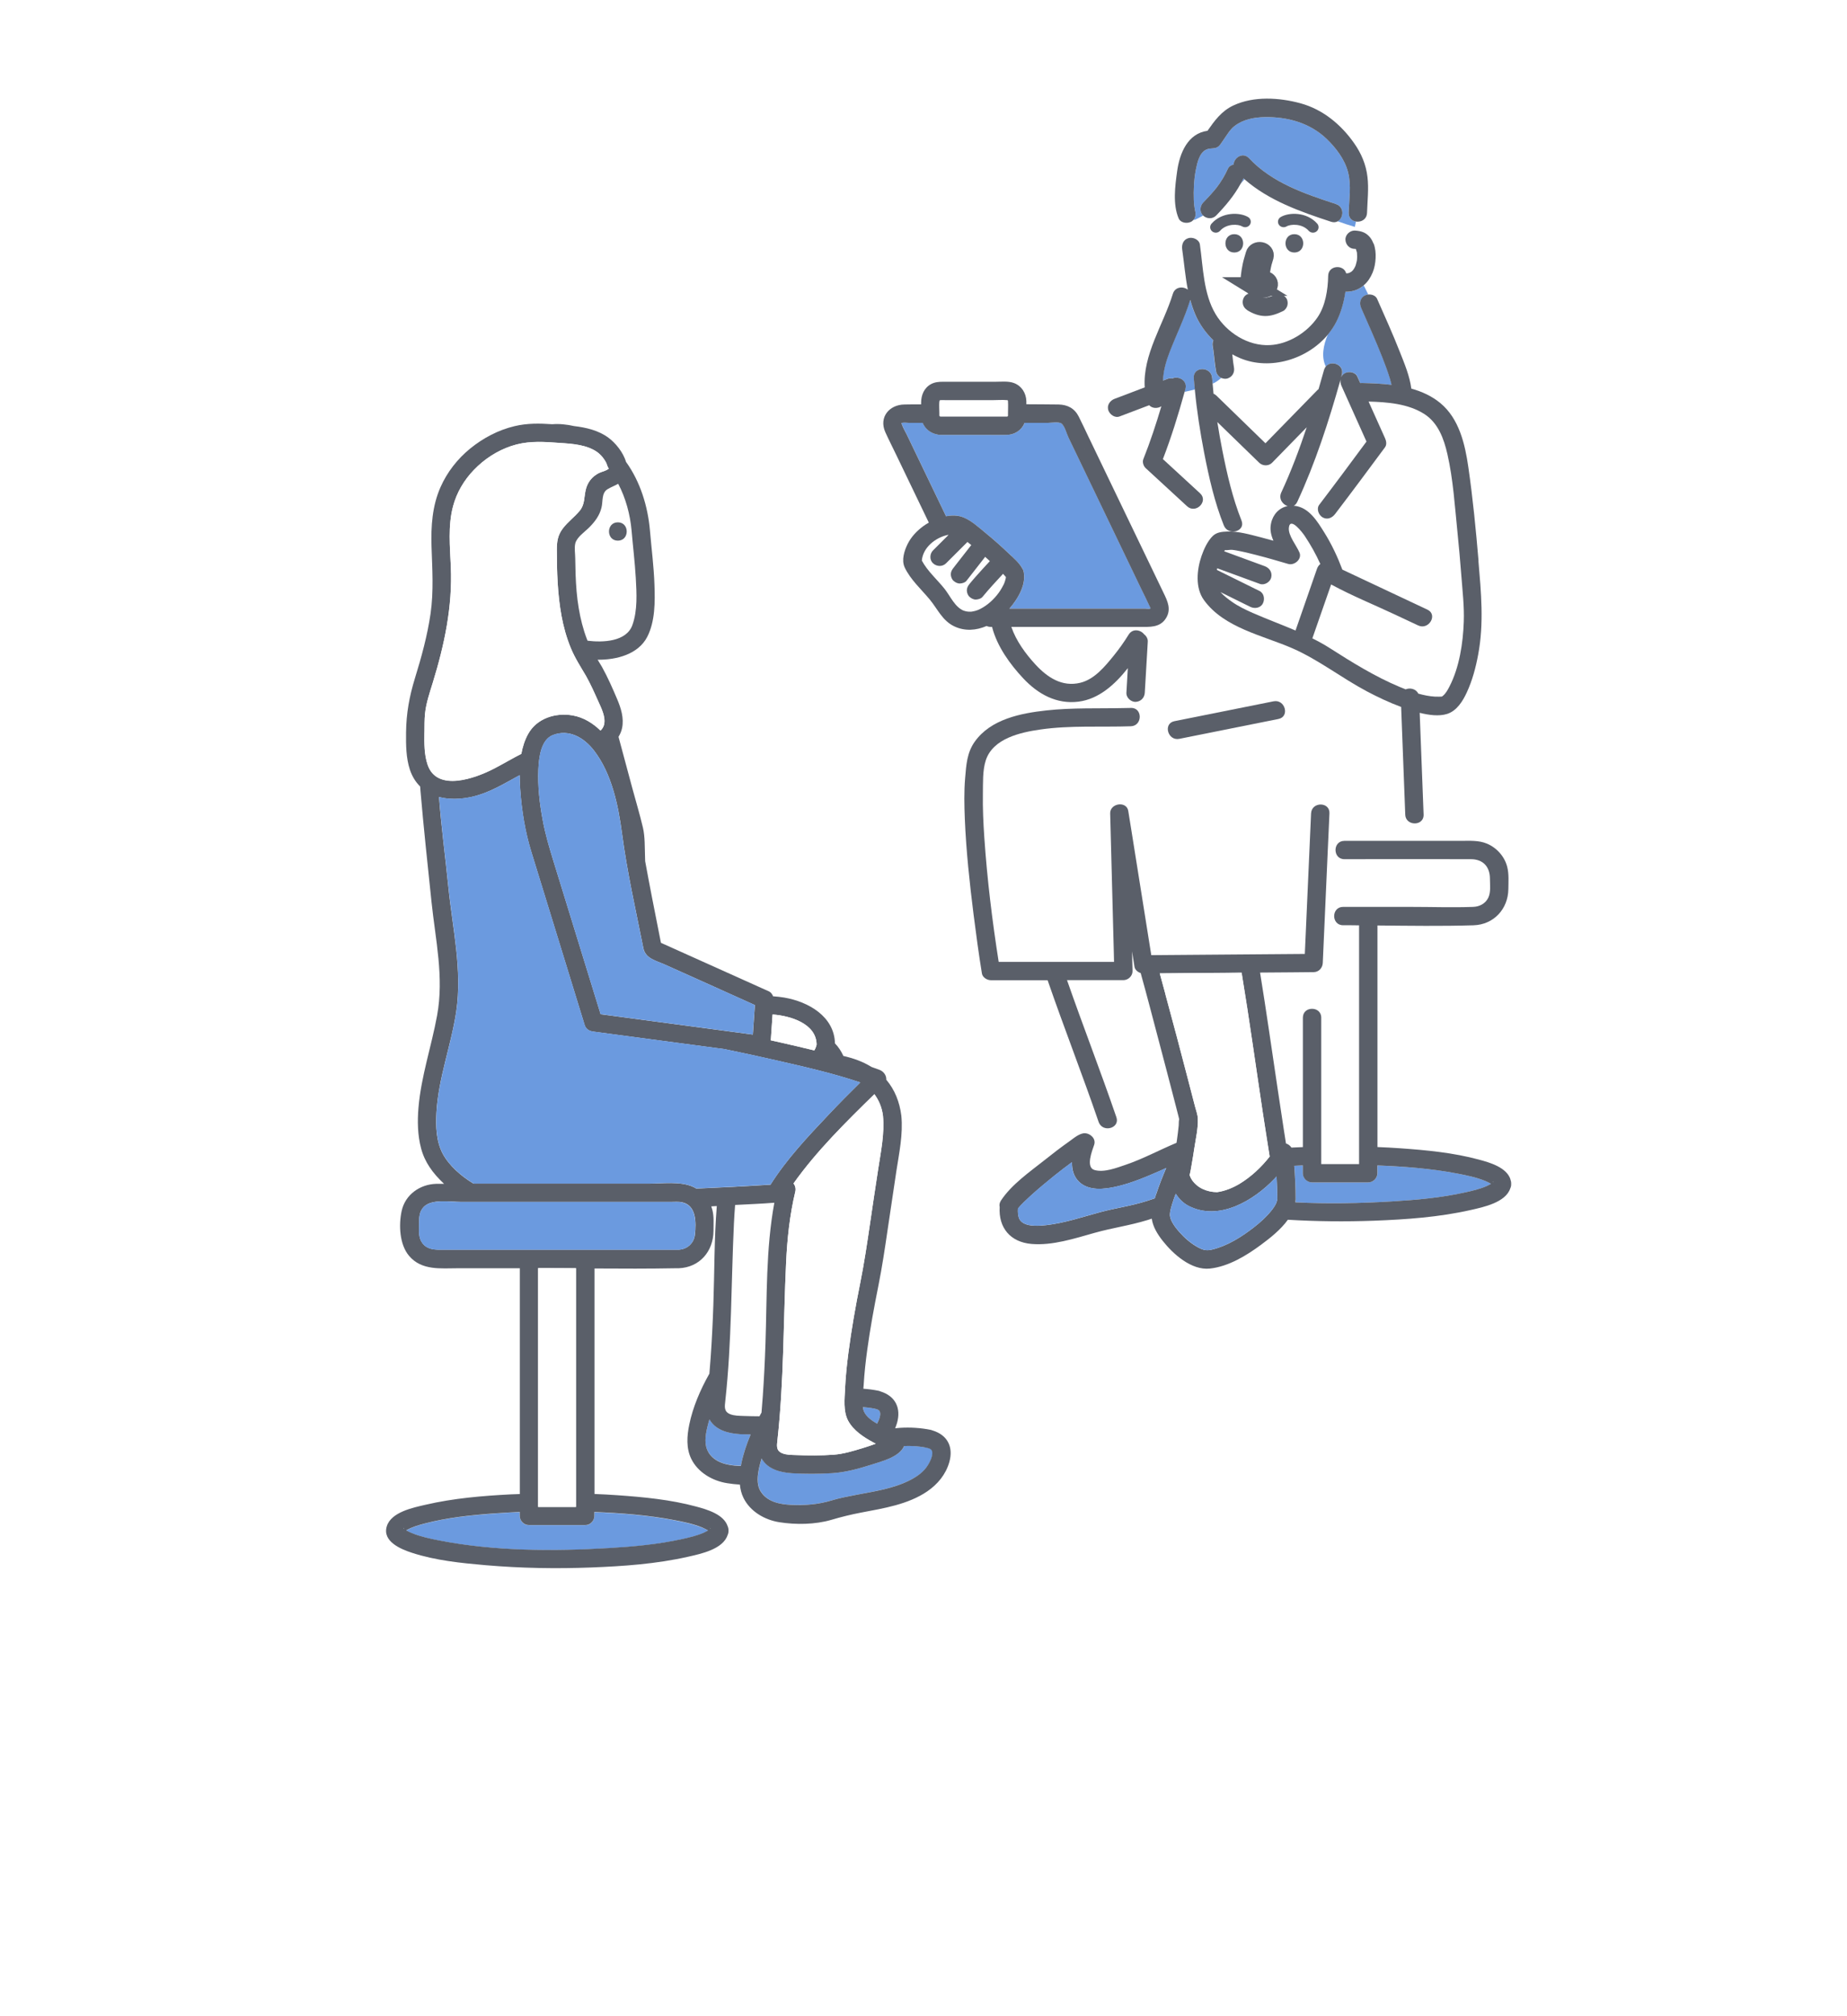
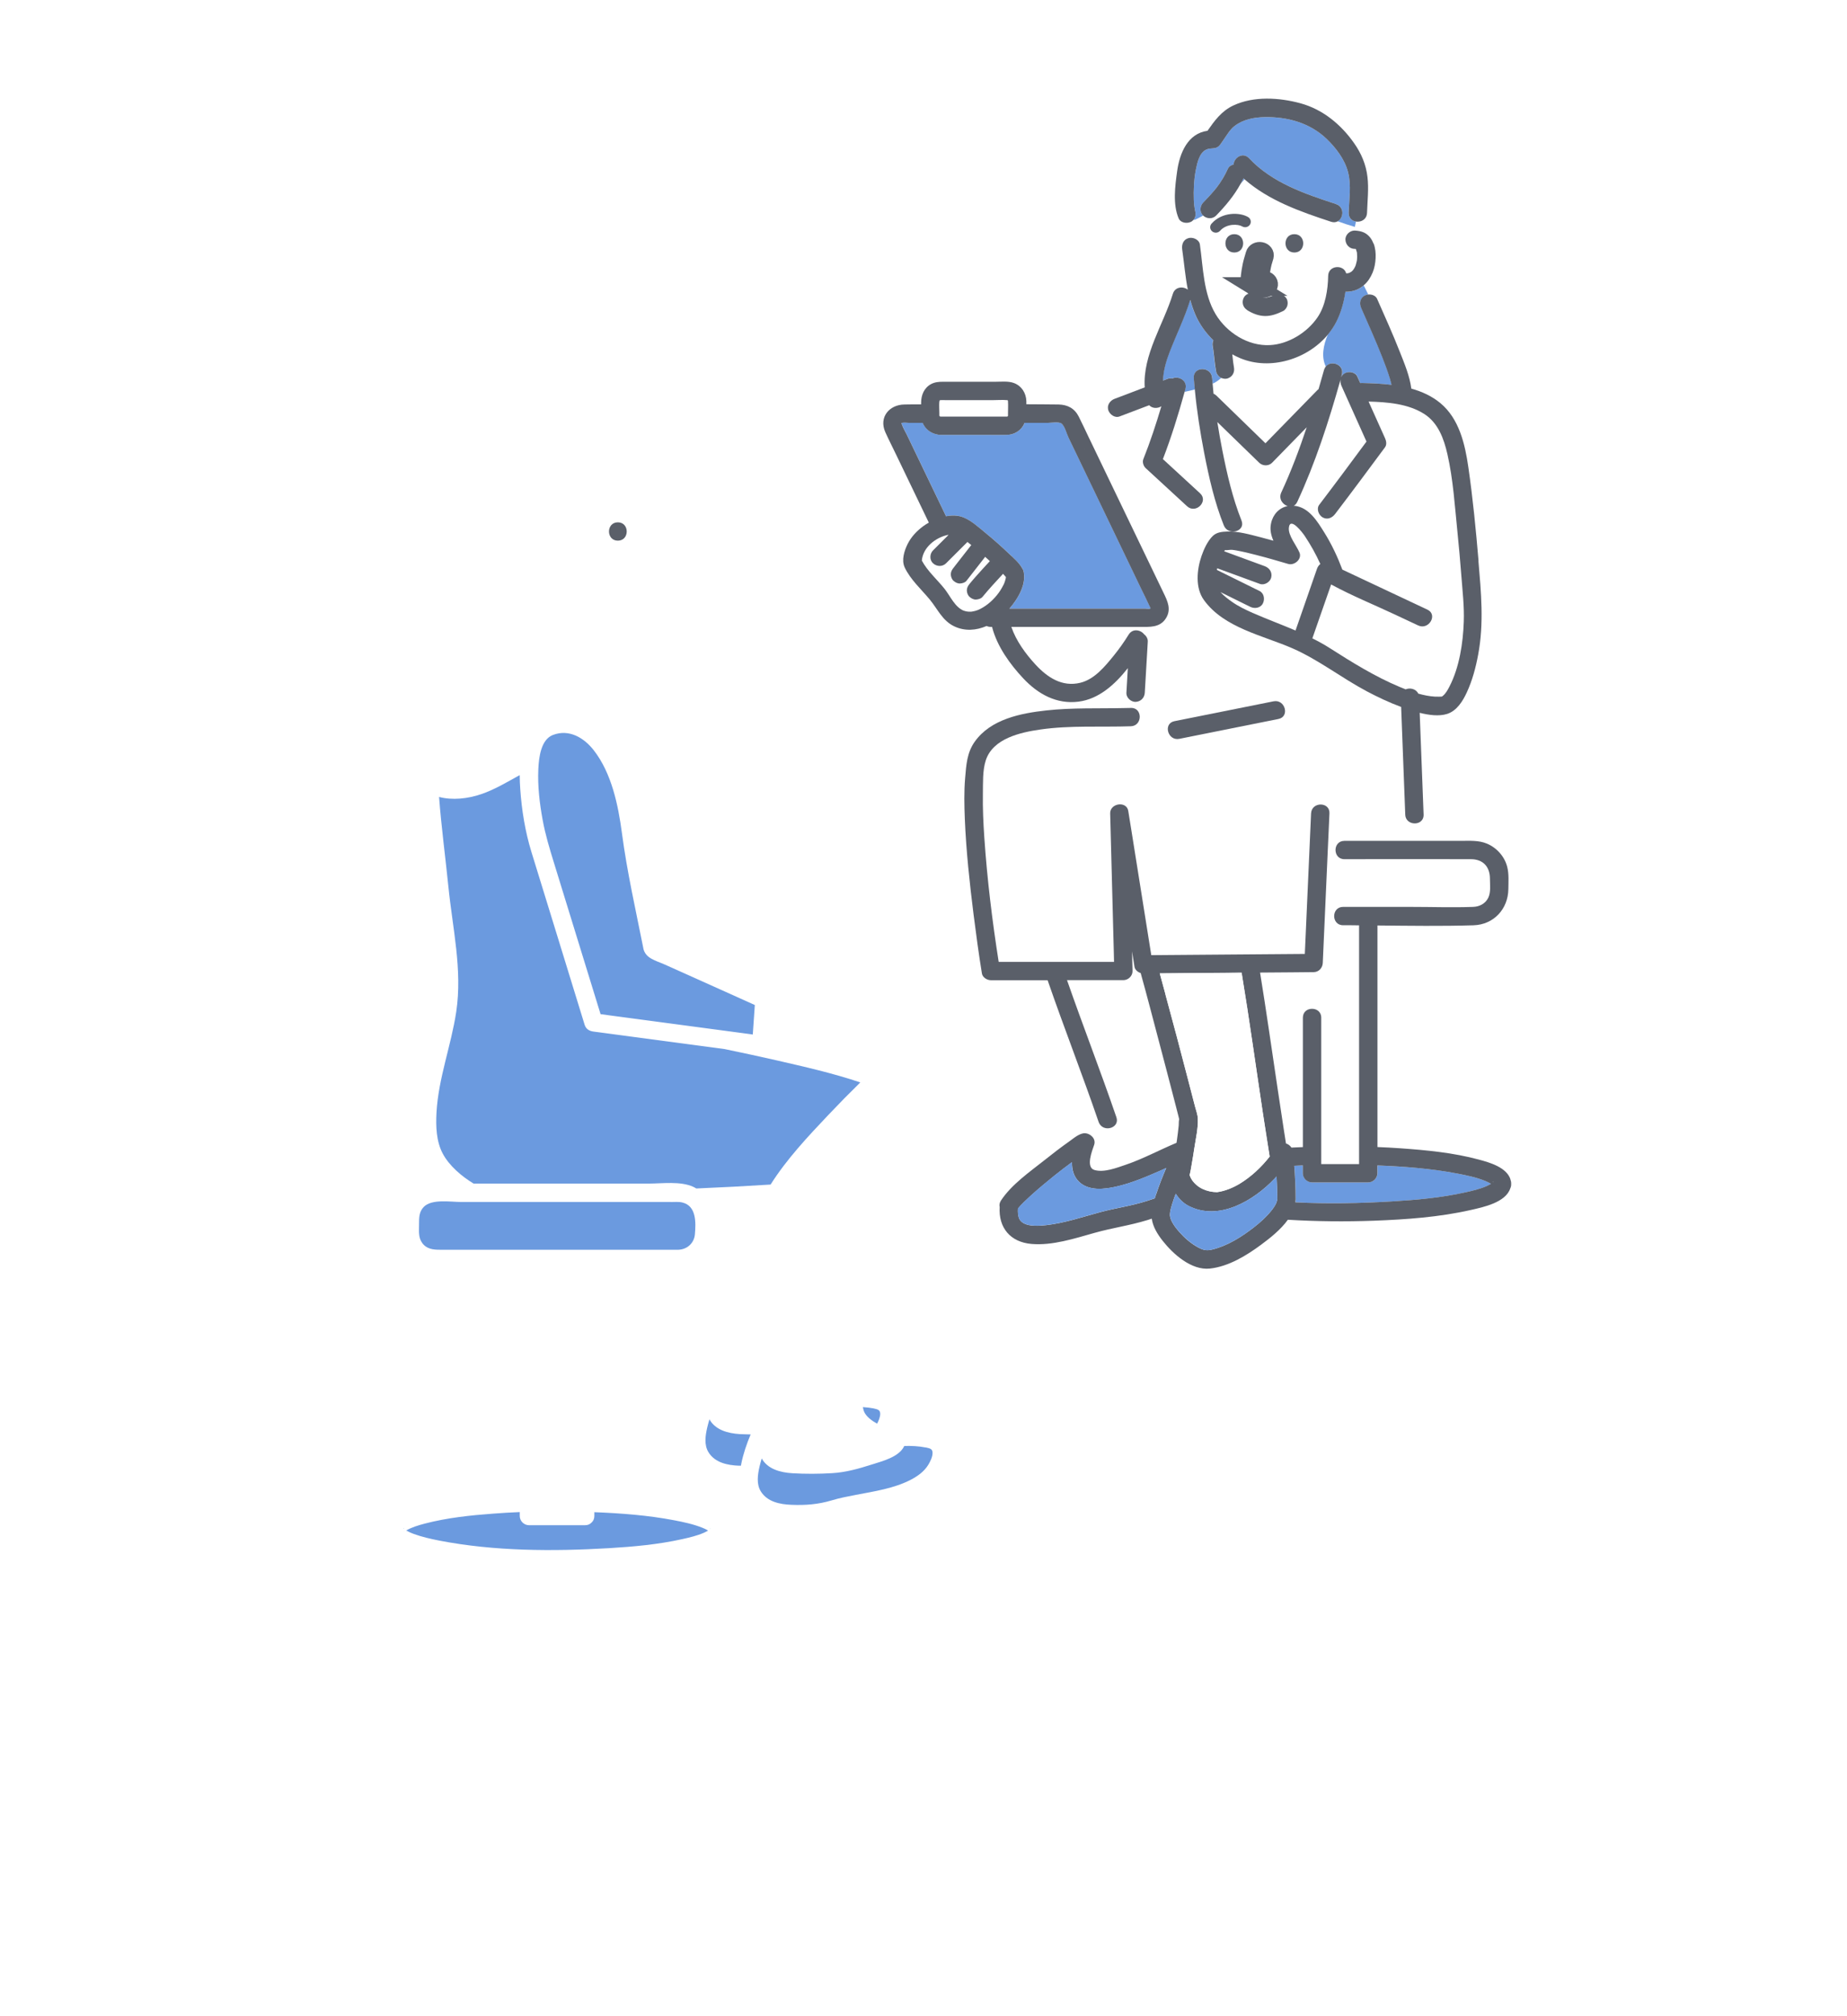
<svg xmlns="http://www.w3.org/2000/svg" width="99" height="108" viewBox="0 0 99 108" fill="none">
  <g filter="url(#filter0_d_240_12520)">
-     <circle cx="49.5" cy="57.5" r="37.5" fill="white" />
-   </g>
+     </g>
  <g clip-path="url(#clip0_240_12520)">
    <path d="M72.414 14.572C72.414 14.572 72.427 14.566 72.437 14.559C72.43 14.562 72.421 14.569 72.414 14.572Z" fill="white" />
    <path d="M72.47 14.539C72.47 14.539 72.457 14.546 72.45 14.549C72.447 14.549 72.444 14.556 72.437 14.559C72.447 14.552 72.46 14.546 72.47 14.539Z" fill="white" />
    <path d="M65.053 21.094C65.106 21.117 65.158 21.15 65.207 21.195C66.084 22.046 66.96 22.897 67.836 23.748C68.758 22.802 69.684 21.86 70.606 20.914C70.632 20.888 70.655 20.868 70.681 20.849C70.783 20.502 70.882 20.158 70.977 19.814C70.996 19.746 71.026 19.687 71.065 19.641C70.813 19.114 70.931 18.486 71.177 17.916C70.081 19.248 68.082 19.857 66.484 19.196C66.333 19.134 66.189 19.062 66.044 18.983C66.061 19.127 66.077 19.275 66.093 19.419C66.106 19.504 66.116 19.585 66.133 19.671C66.185 19.942 66.057 20.188 65.788 20.276C65.686 20.309 65.562 20.292 65.46 20.25C65.325 20.377 65.171 20.479 65.001 20.561C65.017 20.741 65.03 20.921 65.05 21.101L65.053 21.094Z" fill="white" />
    <path d="M32.566 26.202C32.237 26.405 32.329 26.847 32.244 27.187C32.139 27.609 31.893 27.94 31.591 28.244C31.358 28.48 30.925 28.765 30.839 29.102C30.78 29.344 30.833 29.668 30.836 29.916C30.836 30.201 30.846 30.486 30.856 30.77C30.879 31.373 30.922 31.978 31.023 32.574C31.118 33.143 31.259 33.709 31.466 34.246C31.476 34.272 31.489 34.295 31.499 34.318C32.313 34.419 33.573 34.377 33.898 33.483C34.184 32.698 34.128 31.772 34.082 30.951C34.036 30.1 33.928 29.252 33.855 28.401C33.78 27.56 33.55 26.68 33.14 25.908C32.959 26.012 32.753 26.084 32.566 26.199V26.202ZM33.117 28.961C32.484 28.961 32.484 27.979 33.117 27.979C33.751 27.979 33.751 28.961 33.117 28.961Z" fill="white" />
    <path d="M74.236 23.463C74.305 23.614 74.344 23.81 74.236 23.957C73.353 25.152 72.467 26.35 71.561 27.531C71.4 27.74 71.138 27.858 70.888 27.708C70.681 27.583 70.55 27.25 70.711 27.037C71.567 25.918 72.408 24.785 73.244 23.65C72.798 22.655 72.352 21.663 71.905 20.669C71.863 20.574 71.843 20.469 71.85 20.371C71.85 20.371 71.846 20.371 71.843 20.371C71.219 22.583 70.501 24.802 69.533 26.886C69.483 26.988 69.418 27.056 69.342 27.096C69.362 27.096 69.382 27.096 69.401 27.096C70.163 27.184 70.612 27.93 70.98 28.519C71.374 29.148 71.689 29.822 71.951 30.512C73.471 31.226 74.99 31.939 76.51 32.656C77.084 32.924 76.582 33.771 76.014 33.503C75.601 33.31 75.187 33.114 74.774 32.921C73.651 32.394 72.48 31.919 71.39 31.33C71.377 31.324 71.364 31.314 71.351 31.304C71.016 32.266 70.681 33.231 70.343 34.194C70.662 34.354 70.977 34.524 71.282 34.72C72.48 35.483 73.701 36.242 75.013 36.792C75.122 36.838 75.233 36.883 75.345 36.926C75.578 36.825 75.9 36.903 76.021 37.155C76.313 37.237 76.612 37.299 76.91 37.315C77.009 37.322 77.271 37.315 77.261 37.315C77.314 37.302 77.301 37.302 77.34 37.273C77.495 37.145 77.596 36.959 77.688 36.782C78.223 35.751 78.42 34.449 78.459 33.3C78.489 32.479 78.39 31.648 78.328 30.833C78.269 30.047 78.197 29.262 78.118 28.48C77.977 27.102 77.892 25.685 77.583 24.334C77.396 23.509 77.088 22.648 76.339 22.174C75.476 21.624 74.37 21.539 73.356 21.51L74.236 23.467V23.463Z" fill="white" />
    <path d="M70.596 30.47C70.632 30.368 70.694 30.28 70.773 30.218C70.537 29.694 70.254 29.19 69.936 28.712C69.831 28.555 69.145 27.642 69.086 28.284C69.047 28.706 69.5 29.229 69.657 29.609C69.802 29.962 69.382 30.312 69.05 30.214C68.476 30.041 67.898 29.877 67.317 29.73C66.986 29.645 66.654 29.563 66.32 29.501C66.224 29.485 66.132 29.465 66.041 29.458C65.945 29.452 65.768 29.488 65.66 29.475C65.65 29.488 65.644 29.498 65.634 29.517C65.63 29.524 65.627 29.53 65.621 29.537C66.346 29.802 67.071 30.07 67.796 30.335C68.056 30.43 68.203 30.663 68.141 30.941C68.085 31.183 67.777 31.373 67.534 31.284C66.772 31.006 66.008 30.725 65.246 30.447C65.24 30.476 65.237 30.506 65.23 30.535C65.299 30.571 65.368 30.604 65.44 30.64C66.132 30.98 66.822 31.324 67.514 31.664C67.76 31.785 67.809 32.112 67.691 32.335C67.56 32.58 67.248 32.626 67.019 32.511C66.92 32.462 66.822 32.413 66.723 32.367C66.29 32.151 65.853 31.939 65.42 31.723C65.601 31.929 65.847 32.112 66.028 32.237C66.379 32.485 66.772 32.672 67.163 32.845C67.928 33.179 68.696 33.464 69.447 33.784C69.831 32.682 70.215 31.579 70.599 30.473L70.596 30.47Z" fill="white" />
    <path d="M67.54 52.1C67.875 54.159 68.167 56.227 68.476 58.288C68.584 59.005 68.692 59.722 68.801 60.438C68.843 60.71 68.886 60.985 68.929 61.256C69.047 61.289 69.149 61.368 69.221 61.476C69.263 61.476 69.306 61.469 69.352 61.469C69.513 61.459 69.674 61.459 69.835 61.45V54.515C69.835 54.201 70.074 54.044 70.32 54.041V52.081C69.969 52.081 69.618 52.087 69.263 52.09C68.689 52.094 68.115 52.1 67.54 52.103V52.1Z" fill="white" />
    <path d="M60.623 38.899C59.008 38.955 57.38 38.844 55.775 39.073C54.699 39.227 53.228 39.55 52.844 40.725C52.664 41.275 52.697 41.949 52.69 42.522C52.677 43.297 52.713 44.073 52.766 44.845C52.913 47.077 53.189 49.309 53.537 51.521H59.72C59.717 51.338 59.71 51.154 59.707 50.971C59.641 48.504 59.579 46.033 59.513 43.566C59.5 43.019 60.393 42.885 60.481 43.435C60.537 43.775 60.59 44.112 60.645 44.453C61.003 46.688 61.361 48.923 61.715 51.161C61.958 51.161 62.201 51.158 62.444 51.154C64.945 51.135 67.445 51.115 69.946 51.096C69.953 50.919 69.963 50.742 69.969 50.566C70.074 48.232 70.179 45.899 70.281 43.566C70.311 42.934 71.295 42.934 71.266 43.566C71.249 43.906 71.236 44.243 71.22 44.584C71.207 44.898 71.19 45.209 71.177 45.523H71.591C71.591 45.281 71.751 45.038 72.066 45.038H76.159V44.004C75.886 44.22 75.352 44.096 75.335 43.635C75.325 43.369 75.316 43.108 75.306 42.843C75.243 41.184 75.178 39.528 75.115 37.868C74.482 37.636 73.868 37.345 73.274 37.031C71.925 36.317 70.695 35.346 69.293 34.73C67.698 34.033 65.624 33.637 64.544 32.142C64.072 31.484 64.164 30.512 64.416 29.779C64.538 29.422 64.741 28.977 65.02 28.709C65.23 28.506 65.516 28.483 65.791 28.473C66.395 28.454 67.012 28.634 67.59 28.781C67.816 28.84 68.043 28.902 68.269 28.964C68.145 28.673 68.069 28.369 68.145 28.022C68.253 27.544 68.584 27.197 69.031 27.109C68.762 27.024 68.535 26.716 68.689 26.382C69.215 25.253 69.657 24.078 70.055 22.887C69.438 23.519 68.817 24.154 68.2 24.785C68.013 24.978 67.692 24.969 67.505 24.785C66.756 24.059 66.008 23.336 65.263 22.609C65.342 23.113 65.43 23.614 65.529 24.114C65.782 25.387 66.077 26.674 66.559 27.884C66.792 28.473 65.841 28.725 65.611 28.146C65.115 26.899 64.814 25.571 64.558 24.259C64.341 23.136 64.164 22.004 64.055 20.865C64.022 20.872 63.993 20.881 63.96 20.888C63.806 20.924 63.652 20.957 63.497 20.993C63.163 22.207 62.789 23.414 62.336 24.589C62.999 25.201 63.661 25.81 64.328 26.422C64.794 26.85 64.098 27.544 63.632 27.115C62.894 26.435 62.152 25.754 61.413 25.073C61.295 24.965 61.226 24.749 61.285 24.596C61.656 23.669 61.968 22.717 62.254 21.758C62.057 21.886 61.768 21.889 61.6 21.703C61.072 21.902 60.544 22.105 60.012 22.305C59.753 22.403 59.484 22.197 59.405 21.961C59.398 21.938 59.395 21.915 59.392 21.892C58.962 22.321 58.627 22.841 58.378 23.45C58.381 23.46 58.388 23.47 58.391 23.476C59.11 24.969 59.828 26.461 60.547 27.956C61.154 29.216 61.758 30.476 62.365 31.733C62.585 32.188 62.812 32.642 62.49 33.13C62.168 33.621 61.623 33.575 61.118 33.575H54.216C54.472 34.328 54.984 35.022 55.513 35.594C56.146 36.278 56.937 36.808 57.918 36.566C58.673 36.38 59.238 35.692 59.704 35.113C59.992 34.756 60.258 34.38 60.501 33.991C60.714 33.644 61.141 33.726 61.331 33.971C61.453 34.063 61.538 34.21 61.528 34.361C61.522 34.475 61.515 34.59 61.509 34.704L61.367 37.099C61.351 37.374 61.154 37.577 60.875 37.59C60.787 37.594 60.698 37.564 60.619 37.515C60.527 37.659 60.426 37.793 60.311 37.914C60.419 37.914 60.524 37.911 60.632 37.908C61.266 37.885 61.266 38.867 60.632 38.889L60.623 38.899ZM62.949 38.631C64.722 38.278 66.494 37.921 68.263 37.567C68.883 37.443 69.146 38.389 68.525 38.513C66.753 38.867 64.981 39.223 63.212 39.577C62.592 39.701 62.329 38.755 62.949 38.631Z" fill="white" />
    <path d="M64.318 13.103C64.492 14.333 64.505 15.74 65.161 16.837C65.755 17.825 66.901 18.555 68.072 18.492C69.06 18.44 70.068 17.815 70.622 17.007C71.046 16.388 71.18 15.528 71.193 14.788C71.203 14.206 72.034 14.163 72.158 14.647C72.184 14.647 72.211 14.647 72.24 14.644C72.247 14.644 72.253 14.644 72.26 14.641C72.286 14.634 72.312 14.624 72.339 14.618C72.365 14.605 72.388 14.588 72.414 14.572C72.401 14.579 72.404 14.572 72.45 14.549C72.457 14.546 72.46 14.543 72.467 14.536C72.483 14.52 72.503 14.503 72.519 14.484C72.523 14.48 72.526 14.474 72.529 14.471C72.559 14.435 72.575 14.386 72.529 14.471C72.529 14.477 72.523 14.48 72.519 14.487C72.529 14.467 72.549 14.444 72.562 14.425C72.595 14.376 72.621 14.323 72.647 14.271C72.657 14.248 72.664 14.222 72.674 14.199C72.693 14.14 72.71 14.081 72.719 14.022C72.726 13.996 72.729 13.967 72.736 13.941C72.739 13.882 72.746 13.823 72.746 13.764C72.746 13.705 72.746 13.643 72.739 13.584C72.739 13.558 72.733 13.535 72.733 13.508C72.733 13.522 72.733 13.531 72.733 13.541C72.739 13.584 72.739 13.636 72.733 13.541C72.733 13.535 72.733 13.525 72.733 13.518C72.726 13.489 72.687 13.381 72.683 13.348C72.67 13.348 72.66 13.342 72.647 13.338C72.634 13.338 72.624 13.338 72.611 13.338C72.335 13.335 72.132 13.116 72.119 12.848C72.106 12.586 72.355 12.353 72.611 12.357C72.697 12.357 72.785 12.37 72.87 12.386V11.872C72.808 11.882 72.746 11.885 72.683 11.876C72.667 11.974 72.647 12.069 72.624 12.16C72.312 12.069 72.007 11.967 71.702 11.859C71.607 11.912 71.489 11.928 71.351 11.882C69.716 11.345 68.02 10.753 66.71 9.608C66.641 9.693 66.566 9.778 66.494 9.863C66.149 10.491 65.686 11.041 65.188 11.555C64.997 11.751 64.685 11.732 64.492 11.555C64.351 11.637 64.206 11.712 64.062 11.774L63.967 11.79C63.934 11.823 63.898 11.856 63.855 11.882C63.839 11.892 63.819 11.899 63.799 11.905C63.858 12.2 63.931 12.488 63.99 12.775C64.15 12.825 64.295 12.939 64.318 13.109V13.103ZM69.379 12.544C70.012 12.544 70.012 13.526 69.379 13.526C68.745 13.526 68.745 12.544 69.379 12.544ZM67.341 15.763C67.422 15.816 67.511 15.858 67.6 15.901C67.649 15.917 67.701 15.933 67.754 15.943C67.797 15.943 67.843 15.943 67.885 15.943C67.987 15.924 68.089 15.894 68.187 15.855C68.217 15.842 68.249 15.829 68.279 15.812C68.528 15.691 68.801 15.75 68.952 15.989C69.021 16.094 69.034 16.251 69.001 16.369C68.972 16.48 68.88 16.611 68.775 16.663C68.469 16.81 68.141 16.941 67.797 16.931C67.452 16.925 67.13 16.794 66.842 16.614C66.609 16.467 66.536 16.185 66.664 15.943C66.786 15.714 67.121 15.629 67.337 15.767L67.341 15.763ZM66.159 12.544C66.792 12.544 66.792 13.526 66.159 13.526C65.526 13.526 65.526 12.544 66.159 12.544Z" fill="white" />
    <path d="M65.168 12.464C65.252 12.464 65.336 12.429 65.396 12.363C65.748 11.965 66.366 11.999 66.584 12.129C66.726 12.212 66.911 12.169 66.999 12.031C67.085 11.893 67.041 11.713 66.899 11.628C66.458 11.365 65.506 11.34 64.939 11.98C64.831 12.103 64.845 12.287 64.971 12.392C65.028 12.44 65.098 12.463 65.168 12.463V12.464Z" fill="#5A5F69" />
-     <path d="M70.376 12.464C70.291 12.464 70.207 12.429 70.147 12.363C69.795 11.965 69.177 11.999 68.959 12.129C68.817 12.212 68.632 12.169 68.544 12.031C68.458 11.893 68.502 11.713 68.644 11.628C69.085 11.365 70.037 11.34 70.604 11.98C70.712 12.103 70.698 12.287 70.572 12.392C70.515 12.44 70.445 12.463 70.376 12.463V12.464Z" fill="#5A5F69" />
    <path d="M58.657 61.322C58.545 61.649 58.191 62.533 58.676 62.67C59.191 62.817 59.861 62.556 60.34 62.392C61.279 62.075 62.155 61.593 63.071 61.214C63.077 61.175 63.084 61.135 63.09 61.096C63.13 60.828 63.163 60.556 63.189 60.288C63.199 60.19 63.189 60.049 63.215 59.951C63.192 59.882 63.179 59.807 63.163 59.738C63.084 59.424 63.002 59.11 62.92 58.796C62.651 57.748 62.375 56.701 62.096 55.654C61.784 54.479 61.476 53.298 61.151 52.12C60.993 52.071 60.842 51.943 60.819 51.783C60.777 51.508 60.731 51.233 60.688 50.958C60.698 51.308 60.708 51.658 60.714 52.009C60.721 52.274 60.484 52.499 60.222 52.499H57.203C58.059 54.954 59.004 57.379 59.848 59.84C60.035 60.386 59.264 60.645 58.972 60.235C58.853 60.491 58.709 60.697 58.545 60.864C58.66 60.978 58.719 61.142 58.66 61.315L58.657 61.322Z" fill="white" />
    <path d="M79.861 47.074C79.861 46.422 79.49 46.027 78.837 46.023C76.579 46.014 74.317 46.023 72.06 46.023C71.741 46.023 71.581 45.775 71.584 45.526H71.17C71.118 46.707 71.065 47.889 71.013 49.067H71.511C71.511 48.821 71.672 48.579 71.987 48.579H75.607C76.72 48.579 77.842 48.618 78.958 48.579C79.303 48.566 79.621 48.406 79.775 48.082C79.92 47.784 79.861 47.394 79.861 47.074Z" fill="white" />
    <path d="M70.409 52.077C70.379 52.077 70.35 52.077 70.32 52.077V54.038C70.57 54.034 70.819 54.191 70.819 54.512V62.356H72.847V49.574C72.847 49.574 72.847 49.571 72.847 49.567C72.562 49.567 72.273 49.561 71.987 49.561C71.669 49.561 71.512 49.315 71.512 49.067H71.013C70.977 49.904 70.937 50.745 70.901 51.583C70.888 51.852 70.685 52.071 70.409 52.074V52.077Z" fill="white" />
    <path d="M46.32 75.629C46.445 75.897 46.727 76.1 47.012 76.26C47.101 76.097 47.18 75.9 47.18 75.73C47.176 75.511 47.035 75.495 46.819 75.442C46.632 75.406 46.441 75.387 46.251 75.374C46.267 75.465 46.287 75.554 46.323 75.629H46.32Z" fill="#6B9ADF" />
    <path d="M39.713 78.519C39.72 78.479 39.727 78.443 39.733 78.404C39.841 77.874 40.019 77.347 40.235 76.837C40.042 76.83 39.851 76.83 39.661 76.82C39.024 76.781 38.342 76.601 38.026 76.028C37.984 76.179 37.938 76.326 37.905 76.477C37.81 76.899 37.734 77.399 37.974 77.789C38.319 78.352 38.998 78.489 39.605 78.512C39.641 78.512 39.677 78.512 39.713 78.512V78.519Z" fill="#6B9ADF" />
    <path d="M38.877 75.033C38.841 75.351 38.791 75.613 39.139 75.753C39.366 75.845 39.628 75.838 39.865 75.848C40.144 75.858 40.426 75.865 40.708 75.865C40.738 75.809 40.77 75.75 40.8 75.694C40.803 75.688 40.813 75.681 40.816 75.675C40.839 75.383 40.866 75.092 40.885 74.801C40.951 73.862 40.997 72.923 41.03 71.984C41.115 69.464 41.046 66.911 41.506 64.424C41.496 64.424 41.489 64.424 41.479 64.427C41.151 64.454 40.82 64.47 40.492 64.49C40.127 64.509 39.766 64.526 39.402 64.545C39.376 64.876 39.353 65.206 39.34 65.537C39.192 68.704 39.225 71.876 38.877 75.033Z" fill="white" />
    <path d="M74.606 64.355C75.922 64.277 77.248 64.159 78.538 63.871C78.922 63.786 79.326 63.691 79.687 63.534C79.762 63.501 79.838 63.462 79.91 63.419C79.91 63.419 79.916 63.416 79.923 63.413C79.828 63.354 79.729 63.305 79.628 63.266C79.142 63.069 78.614 62.958 78.102 62.86C76.697 62.592 75.259 62.484 73.832 62.428V62.847C73.832 63.112 73.605 63.338 73.34 63.338H70.327C70.061 63.338 69.835 63.112 69.835 62.847V62.425C69.68 62.431 69.529 62.441 69.375 62.448C69.421 63.043 69.447 63.642 69.451 64.238C69.451 64.293 69.444 64.349 69.434 64.404C71.164 64.493 72.906 64.457 74.606 64.355Z" fill="#6B9ADF" />
    <path d="M80.963 63.177C80.757 62.533 79.861 62.274 79.276 62.117C77.901 61.744 76.451 61.607 75.036 61.508C74.636 61.479 74.232 61.459 73.832 61.443V49.574C75.548 49.59 77.265 49.616 78.978 49.564C80.064 49.531 80.835 48.694 80.849 47.623C80.852 47.241 80.885 46.819 80.789 46.442C80.652 45.886 80.231 45.415 79.706 45.192C79.257 45.002 78.764 45.042 78.285 45.042H76.152H72.06C71.745 45.042 71.587 45.284 71.584 45.526C71.584 45.775 71.738 46.023 72.06 46.023C74.317 46.023 76.579 46.014 78.837 46.023C79.49 46.023 79.861 46.423 79.861 47.074C79.861 47.395 79.916 47.784 79.775 48.082C79.621 48.406 79.303 48.566 78.958 48.579C77.846 48.618 76.723 48.579 75.607 48.579H71.987C71.672 48.579 71.515 48.825 71.511 49.067C71.511 49.312 71.669 49.561 71.987 49.561C72.273 49.561 72.562 49.561 72.847 49.567C72.847 49.567 72.847 49.571 72.847 49.574V62.356H70.819V54.512C70.819 54.191 70.566 54.034 70.32 54.038C70.077 54.038 69.835 54.198 69.835 54.512V61.446C69.674 61.453 69.513 61.456 69.352 61.466C69.309 61.466 69.267 61.472 69.221 61.472C69.149 61.364 69.047 61.286 68.929 61.253C68.886 60.982 68.843 60.707 68.801 60.435C68.689 59.718 68.584 59.002 68.476 58.285C68.167 56.224 67.875 54.155 67.54 52.097C68.115 52.094 68.689 52.087 69.263 52.084C69.615 52.084 69.966 52.077 70.32 52.074C70.35 52.074 70.379 52.074 70.409 52.074C70.684 52.074 70.888 51.852 70.901 51.583C70.937 50.745 70.977 49.904 71.013 49.067C71.065 47.885 71.118 46.704 71.17 45.526C71.183 45.212 71.2 44.901 71.213 44.587C71.229 44.246 71.242 43.909 71.259 43.569C71.288 42.937 70.304 42.937 70.274 43.569C70.169 45.902 70.064 48.236 69.963 50.569C69.956 50.745 69.946 50.922 69.939 51.099C67.439 51.118 64.938 51.138 62.437 51.158C62.194 51.158 61.951 51.161 61.709 51.164C61.351 48.929 60.993 46.694 60.639 44.456C60.583 44.115 60.53 43.778 60.475 43.438C60.386 42.888 59.493 43.023 59.506 43.569C59.572 46.036 59.634 48.507 59.7 50.974C59.703 51.158 59.71 51.341 59.713 51.524H53.53C53.182 49.312 52.91 47.08 52.759 44.849C52.706 44.076 52.67 43.301 52.683 42.525C52.693 41.949 52.66 41.278 52.838 40.728C53.222 39.554 54.695 39.23 55.768 39.076C57.373 38.847 59.001 38.958 60.616 38.903C61.249 38.88 61.249 37.898 60.616 37.921C60.507 37.924 60.402 37.927 60.294 37.927C60.136 38.097 59.953 38.248 59.733 38.359C59.953 38.248 60.136 38.101 60.294 37.927C58.889 37.96 57.485 37.901 56.083 38.055C54.708 38.206 53.107 38.523 52.25 39.724C51.827 40.319 51.791 40.971 51.732 41.671C51.669 42.404 51.686 43.14 51.715 43.873C51.787 45.585 51.971 47.29 52.184 48.988C52.319 50.042 52.46 51.099 52.631 52.146C52.664 52.355 52.907 52.506 53.107 52.506H56.152C57.032 55.052 58.016 57.559 58.889 60.105C58.906 60.157 58.932 60.199 58.962 60.239C59.004 60.15 59.044 60.056 59.077 59.954C59.04 60.059 59.001 60.15 58.962 60.239C59.254 60.648 60.028 60.389 59.838 59.843C58.994 57.382 58.049 54.96 57.193 52.503H60.212C60.475 52.503 60.711 52.277 60.704 52.012C60.694 51.662 60.685 51.312 60.678 50.961C60.721 51.236 60.767 51.511 60.809 51.786C60.836 51.946 60.983 52.074 61.141 52.123C61.469 53.298 61.774 54.479 62.086 55.657C62.365 56.705 62.637 57.752 62.91 58.799C62.992 59.113 63.071 59.427 63.153 59.741C63.169 59.81 63.185 59.885 63.205 59.954C63.175 60.052 63.189 60.193 63.179 60.291C63.153 60.563 63.117 60.831 63.08 61.099C63.074 61.139 63.067 61.178 63.061 61.217C62.148 61.597 61.269 62.078 60.33 62.395C59.851 62.556 59.181 62.821 58.666 62.673C58.181 62.536 58.535 61.652 58.647 61.325C58.706 61.152 58.647 60.988 58.532 60.874C58.21 61.204 57.823 61.4 57.432 61.597C57.823 61.404 58.21 61.204 58.532 60.874C58.437 60.779 58.305 60.713 58.171 60.703C57.872 60.684 57.544 60.978 57.321 61.135C56.861 61.459 56.412 61.806 55.972 62.156C55.178 62.785 54.216 63.452 53.651 64.31C53.573 64.431 53.556 64.549 53.583 64.656C53.514 65.766 54.157 66.538 55.289 66.633C56.418 66.728 57.59 66.342 58.663 66.041C59.694 65.753 60.514 65.658 61.528 65.347C61.597 65.324 61.666 65.301 61.735 65.278C61.794 65.717 62.047 66.116 62.312 66.456C62.877 67.176 63.861 68.06 64.853 67.952C65.844 67.844 66.805 67.261 67.59 66.679C68.059 66.332 68.643 65.877 69.03 65.337C70.563 65.429 72.099 65.445 73.632 65.389C75.368 65.324 77.137 65.2 78.837 64.814C79.503 64.663 80.711 64.414 80.954 63.649C80.986 63.583 81.003 63.508 80.999 63.416C81.003 63.325 80.986 63.249 80.957 63.187L80.963 63.177ZM62.467 53.252C62.365 52.882 62.267 52.513 62.165 52.143C63.625 52.13 65.089 52.12 66.549 52.107C66.963 54.6 67.307 57.107 67.685 59.604C67.803 60.389 67.924 61.175 68.052 61.957C67.619 62.51 67.061 63.037 66.448 63.41C66.083 63.629 65.666 63.802 65.237 63.861C64.971 63.861 64.705 63.806 64.452 63.688C64.167 63.554 63.881 63.289 63.776 62.984C63.77 62.968 63.77 62.965 63.766 62.958C63.766 62.896 63.796 62.817 63.806 62.762C63.832 62.618 63.858 62.477 63.881 62.333C63.927 62.065 63.973 61.793 64.012 61.525C64.088 61.011 64.226 60.438 64.203 59.918C64.193 59.705 64.108 59.486 64.055 59.283C63.927 58.779 63.796 58.279 63.664 57.778C63.274 56.269 62.874 54.761 62.463 53.259L62.467 53.252ZM61.974 63.946C61.948 64.028 61.922 64.11 61.896 64.192C61.764 64.234 61.633 64.28 61.502 64.323C60.586 64.614 59.88 64.689 58.975 64.931C58.023 65.187 57.068 65.514 56.087 65.625C55.686 65.671 55.178 65.697 54.866 65.524C54.764 65.465 54.675 65.376 54.636 65.288C54.561 65.115 54.554 64.918 54.567 64.732C54.721 64.539 55.033 64.247 55.25 64.048C55.667 63.672 56.1 63.312 56.536 62.961C56.838 62.719 57.147 62.484 57.459 62.255C57.452 62.644 57.544 63.02 57.839 63.305C58.358 63.802 59.172 63.708 59.812 63.567C60.658 63.377 61.469 63.027 62.26 62.68C62.342 62.644 62.427 62.605 62.509 62.565C62.316 63.02 62.132 63.482 61.978 63.95L61.974 63.946ZM68.4 64.46C68.331 64.601 68.24 64.735 68.138 64.859C67.869 65.193 67.54 65.488 67.202 65.749C66.559 66.25 65.801 66.728 65 66.927C64.698 67.003 64.524 66.983 64.209 66.813C63.832 66.607 63.501 66.319 63.215 65.998C63.005 65.763 62.736 65.403 62.709 65.124C62.69 64.892 62.815 64.535 62.91 64.244C62.943 64.143 62.985 64.044 63.021 63.943C63.189 64.211 63.412 64.441 63.714 64.598C65.338 65.429 67.199 64.31 68.308 63.145C68.348 63.105 68.384 63.063 68.423 63.02C68.446 63.429 68.459 63.838 68.463 64.244C68.463 64.257 68.427 64.404 68.397 64.463L68.4 64.46ZM79.907 63.419C79.834 63.459 79.759 63.501 79.683 63.534C79.322 63.691 78.922 63.786 78.535 63.871C77.245 64.159 75.919 64.277 74.603 64.355C72.903 64.457 71.16 64.493 69.431 64.404C69.437 64.349 69.444 64.293 69.447 64.238C69.447 63.642 69.418 63.043 69.372 62.448C69.526 62.441 69.677 62.431 69.831 62.425V62.847C69.831 63.112 70.058 63.338 70.323 63.338H73.336C73.602 63.338 73.829 63.112 73.829 62.847V62.428C75.256 62.484 76.694 62.592 78.098 62.86C78.61 62.958 79.139 63.066 79.624 63.266C79.723 63.305 79.825 63.357 79.92 63.413C79.913 63.416 79.91 63.419 79.907 63.419ZM80.035 63.325C80.008 63.312 80.021 63.302 80.041 63.298C80.041 63.305 80.041 63.315 80.038 63.325H80.035Z" fill="#5A5F69" />
    <path d="M61.896 64.192C61.922 64.11 61.948 64.025 61.974 63.946C62.129 63.478 62.312 63.017 62.506 62.562C62.424 62.601 62.339 62.641 62.257 62.677C61.466 63.023 60.655 63.377 59.808 63.563C59.169 63.708 58.355 63.799 57.836 63.302C57.541 63.017 57.446 62.644 57.455 62.251C57.144 62.48 56.835 62.716 56.533 62.958C56.093 63.308 55.663 63.668 55.247 64.044C55.027 64.244 54.715 64.539 54.564 64.728C54.551 64.918 54.557 65.111 54.633 65.285C54.669 65.373 54.758 65.465 54.863 65.52C55.174 65.694 55.686 65.668 56.084 65.622C57.068 65.511 58.02 65.183 58.971 64.928C59.877 64.686 60.583 64.611 61.499 64.319C61.63 64.277 61.761 64.231 61.892 64.189L61.896 64.192Z" fill="#6B9ADF" />
    <path d="M62.165 52.143C62.267 52.513 62.368 52.882 62.467 53.252C62.877 54.757 63.274 56.263 63.668 57.771C63.799 58.272 63.927 58.776 64.059 59.277C64.111 59.48 64.197 59.702 64.206 59.911C64.229 60.435 64.091 61.008 64.016 61.518C63.977 61.79 63.931 62.058 63.885 62.327C63.858 62.471 63.836 62.611 63.809 62.755C63.799 62.811 63.773 62.889 63.77 62.952C63.77 62.958 63.776 62.965 63.78 62.978C63.885 63.282 64.17 63.547 64.456 63.681C64.709 63.799 64.971 63.852 65.24 63.855C65.667 63.796 66.084 63.622 66.451 63.403C67.068 63.033 67.626 62.503 68.056 61.95C67.931 61.165 67.807 60.383 67.688 59.597C67.311 57.1 66.966 54.594 66.553 52.1C65.093 52.113 63.629 52.123 62.168 52.136L62.165 52.143Z" fill="white" />
    <path d="M72.29 11.401C72.309 10.691 72.437 9.938 72.26 9.238C72.086 8.548 71.613 7.926 71.105 7.438C70.212 6.581 69.014 6.254 67.793 6.273C67.226 6.283 66.628 6.394 66.172 6.751C65.929 6.941 65.759 7.239 65.572 7.504C65.503 7.602 65.43 7.736 65.338 7.821C65.138 8.008 64.915 7.91 64.685 8.001C64.292 8.158 64.173 8.715 64.101 9.078C63.993 9.614 63.97 10.184 63.99 10.734C63.996 10.907 64.009 11.028 64.036 11.182C64.052 11.28 64.098 11.375 64.026 11.205C64.111 11.404 64.108 11.63 63.963 11.784L64.059 11.768C64.203 11.702 64.347 11.627 64.489 11.548C64.292 11.368 64.308 11.038 64.489 10.855C64.63 10.711 64.771 10.563 64.905 10.41C64.971 10.338 65.033 10.262 65.099 10.187C65.128 10.151 65.158 10.115 65.188 10.079C65.191 10.073 65.201 10.063 65.21 10.05C65.21 10.05 65.21 10.046 65.214 10.046C65.45 9.732 65.65 9.398 65.814 9.042C65.873 8.914 65.988 8.842 66.12 8.816C66.142 8.443 66.622 8.125 66.95 8.476C68.184 9.788 69.94 10.383 71.61 10.93C72.073 11.081 72.024 11.679 71.699 11.853C72.004 11.961 72.312 12.066 72.621 12.154C72.644 12.059 72.664 11.964 72.68 11.869C72.467 11.836 72.28 11.683 72.29 11.401Z" fill="#6B9ADF" />
    <path d="M66.49 9.857C66.562 9.771 66.638 9.686 66.707 9.601C66.687 9.585 66.671 9.565 66.654 9.549C66.605 9.654 66.546 9.752 66.49 9.853V9.857Z" fill="#6B9ADF" />
    <path d="M64.974 20.25C64.981 20.351 64.994 20.453 65 20.554C65.171 20.472 65.328 20.367 65.46 20.243C65.443 20.237 65.424 20.23 65.41 20.22C65.312 20.161 65.207 20.044 65.184 19.926C65.109 19.553 65.082 19.173 65.036 18.797C65.023 18.712 65.013 18.63 64.997 18.545C64.974 18.43 64.99 18.322 65.03 18.227C64.62 17.828 64.285 17.354 64.058 16.837C63.95 16.585 63.865 16.323 63.792 16.061C63.49 17.02 63.051 17.916 62.69 18.849C62.493 19.356 62.348 19.864 62.332 20.384C62.417 20.351 62.503 20.319 62.588 20.286C62.667 20.256 62.742 20.256 62.818 20.276C63.146 20.109 63.661 20.371 63.533 20.832C63.52 20.885 63.504 20.94 63.487 20.993C63.642 20.957 63.796 20.924 63.95 20.888C63.983 20.881 64.012 20.872 64.045 20.865C64.025 20.659 64.002 20.453 63.989 20.247C63.947 19.615 64.931 19.618 64.974 20.247V20.25Z" fill="#6B9ADF" />
    <path d="M72.158 15.629C72.142 15.629 72.125 15.629 72.109 15.626C72.03 16.189 71.873 16.748 71.62 17.242C71.498 17.485 71.347 17.707 71.177 17.913C70.931 18.486 70.809 19.111 71.065 19.638C71.351 19.268 72.076 19.533 71.928 20.073C71.915 20.116 71.905 20.158 71.892 20.201C71.928 20.119 71.991 20.047 72.086 19.994C72.299 19.873 72.65 19.926 72.759 20.171C72.811 20.289 72.864 20.404 72.916 20.521C72.949 20.515 72.985 20.512 73.021 20.515C73.53 20.528 74.065 20.548 74.593 20.613C74.567 20.515 74.544 20.413 74.514 20.315C74.393 19.91 74.242 19.514 74.088 19.117C73.74 18.237 73.349 17.373 72.969 16.506C72.86 16.264 72.893 15.982 73.146 15.835C73.202 15.803 73.271 15.783 73.34 15.776C73.257 15.613 73.175 15.449 73.097 15.286C73.077 15.302 73.061 15.318 73.041 15.335C72.788 15.531 72.486 15.626 72.165 15.632L72.158 15.629Z" fill="#6B9ADF" />
    <path d="M71.856 20.325C71.856 20.325 71.85 20.351 71.843 20.368C71.843 20.368 71.847 20.368 71.85 20.368C71.85 20.351 71.85 20.338 71.856 20.322V20.325Z" fill="#6B9ADF" />
    <path d="M79.25 30.044C79.109 28.372 78.945 26.693 78.705 25.034C78.528 23.797 78.213 22.426 77.202 21.591C76.746 21.215 76.211 20.973 75.647 20.816C75.561 20.142 75.279 19.474 75.036 18.859C74.659 17.9 74.232 16.958 73.815 16.012C73.737 15.835 73.527 15.757 73.333 15.776C73.264 15.783 73.195 15.803 73.139 15.835C72.887 15.982 72.854 16.264 72.962 16.506C73.343 17.373 73.733 18.237 74.081 19.117C74.236 19.51 74.386 19.91 74.508 20.315C74.537 20.413 74.56 20.512 74.587 20.613C74.058 20.548 73.523 20.528 73.015 20.515C72.979 20.515 72.942 20.515 72.91 20.521C72.857 20.404 72.805 20.289 72.752 20.171C72.644 19.929 72.293 19.873 72.079 19.994C71.987 20.047 71.925 20.119 71.886 20.201C71.899 20.158 71.909 20.116 71.922 20.073C72.073 19.533 71.347 19.268 71.059 19.638C71.023 19.687 70.99 19.743 70.97 19.811C70.875 20.155 70.776 20.502 70.675 20.845C70.648 20.865 70.622 20.885 70.599 20.911C69.677 21.857 68.751 22.799 67.829 23.745C66.953 22.894 66.077 22.043 65.201 21.192C65.151 21.143 65.099 21.114 65.046 21.091C65.027 20.911 65.013 20.731 64.997 20.551C64.987 20.449 64.977 20.348 64.971 20.247C64.928 19.618 63.944 19.615 63.986 20.247C63.999 20.453 64.022 20.659 64.042 20.865C64.15 22.004 64.328 23.139 64.544 24.259C64.8 25.571 65.099 26.899 65.598 28.146C65.827 28.725 66.782 28.473 66.546 27.884C66.064 26.674 65.768 25.387 65.516 24.114C65.417 23.614 65.329 23.113 65.25 22.609C65.998 23.336 66.746 24.059 67.491 24.785C67.678 24.969 68 24.978 68.187 24.785C68.804 24.154 69.424 23.519 70.041 22.887C69.644 24.078 69.201 25.253 68.676 26.382C68.522 26.716 68.748 27.024 69.017 27.109C68.571 27.197 68.236 27.544 68.131 28.022C68.052 28.369 68.131 28.673 68.256 28.964C68.029 28.902 67.803 28.84 67.577 28.781C66.996 28.634 66.382 28.451 65.778 28.473C65.502 28.483 65.217 28.506 65.007 28.709C64.728 28.977 64.524 29.426 64.403 29.779C64.15 30.515 64.055 31.487 64.531 32.142C65.611 33.637 67.685 34.033 69.28 34.73C70.678 35.342 71.909 36.314 73.261 37.031C73.855 37.345 74.469 37.636 75.102 37.868C75.164 39.528 75.23 41.184 75.292 42.843C75.302 43.108 75.312 43.369 75.322 43.635C75.338 44.096 75.873 44.22 76.146 44.004C76.244 43.926 76.31 43.805 76.306 43.635C76.237 41.818 76.165 39.999 76.096 38.183C76.585 38.304 77.124 38.382 77.567 38.242C78.085 38.078 78.41 37.551 78.623 37.086C78.919 36.445 79.103 35.755 79.231 35.061C79.546 33.382 79.388 31.733 79.244 30.041L79.25 30.044ZM65.703 29.413C65.703 29.413 65.703 29.413 65.696 29.422C65.703 29.416 65.703 29.413 65.703 29.413ZM67.16 32.839C66.769 32.665 66.375 32.479 66.024 32.23C65.844 32.102 65.598 31.922 65.417 31.716C65.85 31.932 66.287 32.145 66.72 32.361C66.819 32.41 66.917 32.459 67.015 32.505C67.245 32.62 67.56 32.574 67.688 32.328C67.806 32.106 67.757 31.779 67.511 31.657C66.819 31.317 66.129 30.974 65.437 30.633C65.368 30.597 65.299 30.564 65.227 30.529C65.233 30.499 65.237 30.47 65.243 30.44C66.005 30.718 66.769 31 67.531 31.278C67.773 31.366 68.082 31.18 68.138 30.934C68.2 30.656 68.052 30.427 67.793 30.329C67.068 30.064 66.343 29.795 65.617 29.53C65.621 29.524 65.624 29.517 65.63 29.511C65.64 29.491 65.65 29.481 65.657 29.468C65.765 29.481 65.942 29.442 66.037 29.452C66.129 29.458 66.221 29.478 66.316 29.494C66.651 29.556 66.986 29.638 67.314 29.723C67.895 29.871 68.472 30.038 69.047 30.208C69.375 30.306 69.798 29.956 69.654 29.602C69.496 29.22 69.047 28.699 69.083 28.277C69.142 27.636 69.828 28.549 69.933 28.706C70.251 29.183 70.534 29.687 70.77 30.211C70.691 30.273 70.629 30.362 70.593 30.463C70.209 31.566 69.825 32.669 69.441 33.775C68.689 33.454 67.918 33.169 67.156 32.836L67.16 32.839ZM78.459 33.3C78.42 34.449 78.223 35.751 77.688 36.782C77.596 36.959 77.498 37.142 77.34 37.273C77.301 37.306 77.311 37.302 77.261 37.316C77.271 37.316 77.009 37.322 76.91 37.316C76.612 37.299 76.313 37.237 76.021 37.155C75.899 36.9 75.578 36.825 75.345 36.926C75.233 36.883 75.122 36.838 75.013 36.792C73.701 36.242 72.476 35.483 71.282 34.72C70.977 34.524 70.662 34.354 70.343 34.194C70.678 33.231 71.013 32.266 71.351 31.304C71.364 31.314 71.374 31.324 71.39 31.33C72.48 31.919 73.651 32.394 74.774 32.921C75.187 33.114 75.601 33.31 76.014 33.503C76.585 33.771 77.084 32.924 76.51 32.656C74.99 31.942 73.471 31.229 71.951 30.512C71.689 29.818 71.374 29.148 70.98 28.519C70.612 27.93 70.163 27.184 69.401 27.096C69.382 27.096 69.362 27.096 69.342 27.096C69.418 27.056 69.483 26.988 69.533 26.886C70.501 24.802 71.219 22.583 71.843 20.371C71.846 20.358 71.85 20.345 71.856 20.328C71.856 20.345 71.853 20.358 71.85 20.374C71.843 20.472 71.863 20.577 71.905 20.672C72.352 21.667 72.798 22.658 73.244 23.653C72.407 24.785 71.567 25.918 70.711 27.04C70.55 27.253 70.678 27.587 70.888 27.711C71.141 27.861 71.4 27.744 71.561 27.534C72.463 26.353 73.349 25.158 74.236 23.961C74.344 23.813 74.304 23.617 74.236 23.467L73.356 21.51C74.37 21.539 75.476 21.624 76.339 22.174C77.088 22.652 77.396 23.509 77.583 24.334C77.891 25.685 77.977 27.102 78.118 28.48C78.197 29.265 78.269 30.047 78.328 30.833C78.39 31.651 78.489 32.482 78.459 33.3Z" fill="#5A5F69" />
    <path d="M38.07 82.07L38.066 82.066L38.07 82.07Z" fill="#6B9ADF" />
    <path d="M21.653 82.069L21.66 82.062C21.653 82.059 21.65 82.062 21.653 82.069Z" fill="#6B9ADF" />
    <path d="M31.857 81.208C31.857 81.352 31.804 81.464 31.722 81.542C31.722 81.546 31.715 81.549 31.712 81.552C31.706 81.559 31.702 81.562 31.696 81.568C31.617 81.647 31.509 81.699 31.364 81.699H28.351C28.086 81.699 27.859 81.474 27.859 81.208V80.996C27.39 81.015 26.921 81.041 26.451 81.078C25.217 81.169 23.967 81.3 22.766 81.614C22.428 81.703 22.096 81.801 21.791 81.971C21.788 81.971 21.781 81.978 21.778 81.981C21.794 81.99 21.807 82 21.814 82.004C21.929 82.069 22.047 82.118 22.168 82.164C22.615 82.328 23.084 82.432 23.547 82.524C26.507 83.097 29.638 83.106 32.638 82.93C33.954 82.851 35.279 82.733 36.569 82.445C36.953 82.36 37.357 82.265 37.718 82.108C37.793 82.076 37.869 82.036 37.941 81.994C37.941 81.994 37.948 81.99 37.954 81.987C37.859 81.928 37.761 81.879 37.659 81.84C37.173 81.644 36.645 81.532 36.133 81.434C34.725 81.166 33.287 81.058 31.857 81.002V81.212V81.208Z" fill="#6B9ADF" />
    <path d="M38.066 81.899C38.066 81.889 38.066 81.882 38.069 81.873C38.049 81.879 38.036 81.889 38.063 81.899H38.066Z" fill="#6B9ADF" />
    <path d="M21.647 81.879C21.63 81.873 21.614 81.869 21.65 81.893C21.65 81.889 21.65 81.883 21.647 81.879Z" fill="#6B9ADF" />
    <path d="M21.647 81.879C21.647 81.879 21.657 81.886 21.66 81.889C21.643 81.811 21.64 81.85 21.647 81.879Z" fill="#6B9ADF" />
    <path d="M21.65 81.892C21.65 81.892 21.657 81.906 21.66 81.902C21.657 81.902 21.653 81.899 21.65 81.896V81.892Z" fill="#6B9ADF" />
    <path d="M21.66 82.062C21.66 82.062 21.653 82.069 21.65 82.069C21.65 82.069 21.653 82.069 21.66 82.062Z" fill="#6B9ADF" />
-     <path d="M21.66 81.896C21.66 81.893 21.66 81.889 21.66 81.886C21.657 81.883 21.65 81.879 21.647 81.876C21.647 81.883 21.647 81.886 21.65 81.889C21.654 81.889 21.657 81.893 21.66 81.896Z" fill="#5A5F69" />
    <path d="M49.618 77.537C49.241 77.462 48.853 77.445 48.469 77.455C48.197 78.054 47.265 78.276 46.704 78.456C46.018 78.676 45.325 78.869 44.603 78.911C43.895 78.954 43.172 78.957 42.464 78.915C41.827 78.875 41.144 78.695 40.829 78.123C40.786 78.273 40.741 78.42 40.708 78.571C40.613 78.993 40.537 79.494 40.777 79.883C41.121 80.446 41.801 80.583 42.408 80.606C43.166 80.639 43.858 80.587 44.587 80.367C45.017 80.237 45.46 80.155 45.9 80.07C46.874 79.883 47.915 79.729 48.807 79.271C49.178 79.078 49.529 78.833 49.753 78.469C49.861 78.293 49.989 78.034 49.986 77.822C49.982 77.602 49.841 77.586 49.625 77.534L49.618 77.537Z" fill="#6B9ADF" />
-     <path d="M49.999 76.63C49.963 76.614 49.923 76.601 49.881 76.591C49.346 76.483 48.794 76.45 48.249 76.483C48.158 76.49 48.069 76.499 47.98 76.506C48.017 76.418 48.049 76.326 48.079 76.231C48.312 75.416 47.984 74.781 47.203 74.536C47.166 74.519 47.127 74.506 47.084 74.497C46.819 74.444 46.55 74.408 46.277 74.389C46.284 74.313 46.29 74.241 46.294 74.176C46.33 73.551 46.399 72.929 46.484 72.311C46.641 71.156 46.855 70.007 47.084 68.862C47.281 67.876 47.429 66.888 47.574 65.893C47.728 64.836 47.885 63.783 48.046 62.729C48.197 61.747 48.41 60.759 48.312 59.761C48.22 59.031 47.961 58.373 47.505 57.837C47.521 57.617 47.37 57.395 47.147 57.31C47.002 57.254 46.855 57.202 46.707 57.15C46.244 56.861 45.736 56.685 45.207 56.564C45.092 56.315 44.945 56.086 44.754 55.89C44.721 54.447 43.327 53.654 42.03 53.435C41.834 53.403 41.633 53.38 41.436 53.367C41.397 53.255 41.318 53.154 41.223 53.108C39.29 52.241 37.36 51.37 35.427 50.503C35.266 49.695 35.106 48.883 34.948 48.075C34.823 47.427 34.699 46.779 34.581 46.131C34.581 46.049 34.577 45.968 34.574 45.889C34.554 45.382 34.577 44.832 34.462 44.335C34.295 43.625 34.082 42.921 33.891 42.214C33.645 41.298 33.399 40.385 33.153 39.469C33.238 39.328 33.307 39.174 33.343 39.001C33.455 38.471 33.284 37.927 33.077 37.443C32.831 36.861 32.572 36.275 32.267 35.725C32.191 35.594 32.112 35.466 32.034 35.339C33.058 35.349 34.213 35.044 34.692 34.115C35.119 33.284 35.112 32.23 35.079 31.324C35.047 30.348 34.919 29.38 34.837 28.411C34.722 27.112 34.318 25.8 33.553 24.739C33.402 24.219 32.976 23.712 32.608 23.444C32.073 23.051 31.417 22.9 30.764 22.822C30.577 22.779 30.383 22.747 30.186 22.73C29.989 22.71 29.792 22.71 29.599 22.724C28.922 22.678 28.256 22.665 27.577 22.828C26.707 23.035 25.903 23.46 25.211 24.02C24.525 24.576 23.964 25.293 23.609 26.101C23.166 27.105 23.097 28.192 23.13 29.275C23.169 30.483 23.252 31.667 23.078 32.871C22.907 34.046 22.592 35.195 22.241 36.33C21.939 37.312 21.775 38.218 21.765 39.243C21.758 39.901 21.762 40.601 21.971 41.232C22.096 41.605 22.287 41.9 22.52 42.129C22.526 42.211 22.533 42.296 22.539 42.378C22.707 44.351 22.923 46.321 23.127 48.291C23.34 50.346 23.806 52.329 23.429 54.394C23.127 56.047 22.575 57.644 22.431 59.326C22.369 60.049 22.382 60.801 22.569 61.508C22.769 62.268 23.206 62.847 23.77 63.383C23.78 63.393 23.793 63.403 23.806 63.413C23.665 63.413 23.524 63.413 23.383 63.413C22.513 63.436 21.719 63.989 21.529 64.866C21.364 65.622 21.414 66.666 21.926 67.271C22.602 68.07 23.626 67.935 24.558 67.935H27.863V80.03C27.705 80.037 27.544 80.04 27.387 80.047C25.857 80.125 24.305 80.256 22.812 80.603C22.149 80.757 20.964 80.992 20.731 81.761C20.485 82.573 21.489 82.985 22.083 83.178C23.35 83.591 24.722 83.728 26.044 83.843C27.915 84.003 29.802 84.036 31.679 83.964C33.415 83.898 35.184 83.774 36.884 83.388C37.551 83.237 38.758 82.989 39.001 82.223C39.034 82.157 39.05 82.082 39.047 81.99C39.05 81.899 39.034 81.823 39.005 81.761C38.798 81.117 37.902 80.858 37.318 80.701C35.943 80.328 34.492 80.191 33.077 80.092C32.674 80.063 32.27 80.043 31.866 80.027V67.948C33.324 67.958 34.781 67.962 36.235 67.935C36.284 67.935 36.333 67.935 36.382 67.935C37.505 67.89 38.236 67.029 38.243 65.936C38.243 65.566 38.276 65.174 38.184 64.814C38.168 64.748 38.148 64.683 38.125 64.62C38.223 64.617 38.322 64.611 38.42 64.604C38.279 66.361 38.299 68.138 38.236 69.899C38.204 70.838 38.158 71.777 38.092 72.716C38.072 73.008 38.046 73.299 38.023 73.59C38.017 73.597 38.01 73.603 38.007 73.61C37.538 74.444 37.134 75.377 36.944 76.316C36.819 76.921 36.773 77.573 37.052 78.145C37.41 78.875 38.187 79.323 38.972 79.448C39.195 79.484 39.425 79.51 39.658 79.523C39.681 79.769 39.74 80.011 39.851 80.236C40.209 80.966 40.987 81.415 41.771 81.539C42.657 81.68 43.688 81.666 44.551 81.415C45.086 81.257 45.614 81.126 46.162 81.022C47.36 80.793 48.673 80.59 49.703 79.886C50.261 79.503 50.694 78.98 50.882 78.325C51.115 77.51 50.786 76.876 50.005 76.63H49.999ZM48.801 79.274C47.908 79.736 46.868 79.886 45.893 80.073C45.453 80.158 45.01 80.24 44.58 80.371C43.852 80.59 43.163 80.642 42.401 80.609C41.794 80.583 41.115 80.446 40.77 79.886C40.531 79.497 40.606 78.996 40.701 78.574C40.734 78.424 40.78 78.273 40.823 78.126C41.141 78.698 41.82 78.878 42.457 78.918C43.166 78.96 43.888 78.957 44.597 78.914C45.319 78.868 46.011 78.679 46.697 78.46C47.258 78.279 48.191 78.06 48.463 77.458C48.847 77.445 49.237 77.465 49.611 77.54C49.828 77.592 49.966 77.609 49.972 77.828C49.976 78.041 49.848 78.299 49.739 78.476C49.52 78.836 49.165 79.085 48.794 79.278L48.801 79.274ZM37.974 77.792C37.734 77.403 37.81 76.902 37.905 76.48C37.938 76.329 37.984 76.179 38.026 76.031C38.345 76.604 39.024 76.784 39.661 76.823C39.851 76.833 40.045 76.833 40.235 76.84C40.019 77.35 39.841 77.877 39.733 78.407C39.727 78.443 39.72 78.482 39.713 78.522C39.677 78.522 39.641 78.522 39.605 78.522C38.998 78.496 38.319 78.358 37.974 77.799V77.792ZM39.402 64.545C39.766 64.525 40.127 64.509 40.491 64.49C40.819 64.47 41.151 64.457 41.479 64.427C41.489 64.427 41.495 64.427 41.505 64.424C41.046 66.911 41.115 69.464 41.029 71.983C40.997 72.923 40.951 73.862 40.885 74.801C40.865 75.092 40.839 75.383 40.816 75.675C40.809 75.681 40.803 75.688 40.8 75.694C40.767 75.75 40.737 75.809 40.708 75.865C40.425 75.865 40.143 75.858 39.864 75.848C39.625 75.838 39.362 75.842 39.139 75.753C38.791 75.612 38.844 75.347 38.877 75.033C39.224 71.875 39.188 68.704 39.339 65.537C39.356 65.206 39.375 64.872 39.402 64.545ZM37.249 66.123C37.206 66.587 36.838 66.924 36.372 66.941H23.576C23.212 66.941 22.864 66.901 22.628 66.571C22.418 66.279 22.464 65.92 22.464 65.582C22.464 65.246 22.457 64.905 22.723 64.64C23.156 64.208 24.157 64.382 24.709 64.382H35.946C36.146 64.382 36.376 64.359 36.573 64.404C37.341 64.581 37.308 65.497 37.252 66.119L37.249 66.123ZM30.872 79.32V80.721H28.844V67.926C29.52 67.926 30.196 67.929 30.872 67.932V79.32ZM38.069 81.895C38.043 81.882 38.056 81.873 38.076 81.869C38.076 81.876 38.076 81.886 38.072 81.895H38.069ZM37.659 81.833C37.757 81.873 37.859 81.925 37.954 81.981C37.948 81.984 37.944 81.987 37.941 81.987C37.869 82.026 37.794 82.069 37.718 82.102C37.357 82.259 36.957 82.354 36.569 82.439C35.279 82.727 33.954 82.844 32.638 82.923C29.638 83.1 26.507 83.093 23.547 82.517C23.081 82.426 22.611 82.324 22.168 82.157C22.047 82.112 21.929 82.062 21.814 81.997C21.807 81.994 21.794 81.984 21.778 81.974C21.781 81.974 21.788 81.968 21.791 81.964C22.096 81.794 22.428 81.696 22.766 81.608C23.967 81.293 25.217 81.162 26.451 81.071C26.921 81.035 27.39 81.012 27.859 80.989V81.202C27.859 81.467 28.086 81.693 28.352 81.693H31.364C31.509 81.693 31.617 81.64 31.696 81.562C31.702 81.558 31.706 81.552 31.712 81.545C31.712 81.542 31.719 81.539 31.722 81.536C31.801 81.457 31.857 81.346 31.857 81.202V80.992C33.287 81.048 34.725 81.156 36.133 81.424C36.645 81.522 37.173 81.63 37.659 81.83V81.833ZM21.66 82.062C21.66 82.062 21.657 82.066 21.653 82.069C21.653 82.066 21.653 82.059 21.66 82.062ZM21.66 82.062C21.66 82.062 21.653 82.072 21.65 82.069C21.65 82.069 21.657 82.062 21.66 82.062ZM21.647 81.879C21.64 81.85 21.647 81.811 21.66 81.889C21.663 81.892 21.666 81.895 21.66 81.899C21.657 81.899 21.653 81.895 21.65 81.889C21.61 81.866 21.627 81.866 21.647 81.876V81.879ZM37.318 63.665C37.265 63.632 37.209 63.603 37.154 63.577C36.468 63.262 35.496 63.403 34.764 63.403H25.841C25.687 63.403 25.536 63.403 25.381 63.403C24.732 63.014 24.072 62.444 23.727 61.796C23.376 61.135 23.353 60.33 23.393 59.6C23.494 57.755 24.18 56.007 24.453 54.191C24.787 51.943 24.252 49.721 24.029 47.489C23.869 45.896 23.652 44.292 23.53 42.692C24.236 42.879 25.06 42.797 25.795 42.541C26.523 42.289 27.183 41.89 27.853 41.524C27.853 41.779 27.866 42.031 27.882 42.273C27.961 43.409 28.145 44.554 28.483 45.644C28.988 47.28 29.49 48.916 29.996 50.552C30.442 52.002 30.888 53.452 31.335 54.901C31.407 55.134 31.584 55.232 31.811 55.261C34.151 55.572 36.491 55.886 38.831 56.197C39.763 56.39 40.695 56.59 41.623 56.803C43.123 57.146 44.646 57.49 46.11 57.984C45.532 58.55 44.964 59.123 44.41 59.712C43.304 60.88 42.162 62.091 41.298 63.459C39.973 63.544 38.644 63.612 37.314 63.668L37.318 63.665ZM22.749 39.233C22.753 38.893 22.746 38.549 22.782 38.212C22.841 37.656 23.028 37.116 23.192 36.582C23.819 34.547 24.256 32.502 24.164 30.365C24.118 29.288 24.003 28.175 24.282 27.122C24.476 26.389 24.869 25.721 25.398 25.175C25.949 24.602 26.638 24.15 27.396 23.895C28.174 23.637 28.909 23.65 29.713 23.709C30.419 23.761 31.21 23.764 31.843 24.114C32.132 24.271 32.336 24.501 32.49 24.788C32.526 24.857 32.602 25.155 32.648 25.076C32.579 25.198 32.227 25.276 32.106 25.338C31.722 25.531 31.479 25.846 31.387 26.264C31.302 26.654 31.341 27.037 31.072 27.361C30.79 27.701 30.429 27.959 30.163 28.313C29.891 28.673 29.841 29.013 29.845 29.452C29.845 30.633 29.881 31.821 30.094 32.989C30.203 33.578 30.363 34.157 30.593 34.714C30.816 35.254 31.121 35.722 31.413 36.219C31.653 36.651 31.853 37.103 32.057 37.551C32.221 37.921 32.477 38.402 32.375 38.821C32.346 38.945 32.277 39.05 32.185 39.135C31.768 38.732 31.272 38.425 30.692 38.323C29.769 38.163 28.768 38.477 28.302 39.325C28.122 39.652 28.01 40.009 27.941 40.382C27.436 40.637 26.95 40.931 26.448 41.19C25.483 41.687 23.419 42.45 22.917 40.964C22.73 40.414 22.739 39.809 22.746 39.236L22.749 39.233ZM46.819 75.442C47.035 75.495 47.173 75.511 47.18 75.73C47.18 75.9 47.101 76.097 47.012 76.26C46.73 76.1 46.444 75.894 46.32 75.629C46.284 75.554 46.264 75.465 46.248 75.374C46.438 75.387 46.628 75.406 46.815 75.442H46.819ZM46.11 68.714C45.86 69.954 45.64 71.201 45.476 72.455C45.394 73.093 45.325 73.737 45.296 74.379C45.27 74.925 45.191 75.586 45.453 76.09C45.736 76.624 46.297 76.993 46.815 77.268C46.855 77.291 46.901 77.311 46.94 77.334C46.71 77.419 46.474 77.497 46.241 77.569C45.736 77.723 45.217 77.883 44.685 77.923C44.013 77.972 43.333 77.969 42.66 77.942C42.421 77.933 42.158 77.936 41.935 77.848C41.587 77.707 41.64 77.442 41.673 77.128C42.02 73.97 41.984 70.799 42.135 67.631C42.194 66.352 42.329 65.082 42.628 63.832C42.667 63.671 42.624 63.511 42.532 63.393C43.77 61.649 45.345 60.101 46.868 58.612C47.111 58.94 47.275 59.329 47.327 59.761C47.419 60.726 47.216 61.675 47.071 62.627C46.92 63.603 46.776 64.578 46.632 65.556C46.477 66.617 46.32 67.667 46.11 68.718V68.714ZM43.77 55.958C43.74 56.076 43.704 56.181 43.645 56.266C43.058 56.122 42.47 55.988 41.889 55.854C41.699 55.811 41.505 55.769 41.315 55.726C41.348 55.265 41.377 54.803 41.41 54.342C42.355 54.41 43.76 54.823 43.77 55.958ZM38.584 52.993C39.211 53.275 39.835 53.556 40.462 53.838C40.425 54.365 40.389 54.892 40.353 55.418C37.879 55.088 35.404 54.757 32.93 54.427C32.684 54.394 32.441 54.361 32.195 54.329C31.361 51.626 30.527 48.919 29.694 46.216C29.457 45.447 29.231 44.705 29.087 43.913C28.922 43.026 28.817 42.116 28.857 41.213C28.886 40.558 29.001 39.619 29.638 39.374C30.504 39.04 31.305 39.514 31.834 40.198C32.789 41.432 33.14 43.134 33.34 44.639C33.612 46.704 34.078 48.752 34.485 50.791C34.597 51.347 35.158 51.456 35.627 51.665C36.615 52.107 37.6 52.552 38.588 52.993H38.584ZM34.078 30.954C34.124 31.775 34.18 32.698 33.895 33.487C33.57 34.38 32.309 34.422 31.495 34.321C31.486 34.295 31.473 34.272 31.463 34.249C31.256 33.709 31.115 33.146 31.02 32.577C30.918 31.981 30.875 31.379 30.852 30.774C30.842 30.489 30.836 30.204 30.833 29.92C30.833 29.671 30.777 29.347 30.836 29.105C30.921 28.768 31.354 28.483 31.587 28.247C31.889 27.943 32.136 27.616 32.24 27.191C32.326 26.85 32.234 26.408 32.562 26.206C32.749 26.091 32.956 26.019 33.136 25.914C33.543 26.686 33.776 27.567 33.852 28.408C33.924 29.259 34.029 30.103 34.078 30.957V30.954Z" fill="#5A5F69" />
    <path d="M41.41 54.342C41.377 54.803 41.348 55.265 41.315 55.726C41.505 55.769 41.699 55.808 41.889 55.854C42.473 55.988 43.061 56.122 43.645 56.266C43.704 56.178 43.743 56.076 43.77 55.958C43.76 54.823 42.355 54.41 41.41 54.342Z" fill="white" />
    <path d="M47.327 59.761C47.272 59.329 47.111 58.943 46.868 58.612C45.345 60.101 43.77 61.649 42.533 63.393C42.624 63.511 42.667 63.672 42.628 63.832C42.329 65.082 42.198 66.348 42.136 67.631C41.988 70.799 42.021 73.97 41.673 77.128C41.637 77.445 41.587 77.707 41.935 77.848C42.162 77.939 42.424 77.933 42.661 77.942C43.333 77.969 44.013 77.972 44.685 77.923C45.214 77.884 45.736 77.723 46.241 77.569C46.474 77.497 46.71 77.422 46.94 77.334C46.898 77.311 46.855 77.288 46.816 77.268C46.297 76.993 45.736 76.624 45.453 76.09C45.191 75.586 45.27 74.925 45.296 74.379C45.325 73.734 45.394 73.093 45.476 72.455C45.641 71.201 45.86 69.954 46.11 68.714C46.32 67.664 46.477 66.617 46.632 65.553C46.776 64.578 46.92 63.599 47.071 62.624C47.216 61.675 47.419 60.723 47.327 59.758V59.761Z" fill="white" />
    <path d="M41.302 63.456C42.165 62.088 43.307 60.877 44.413 59.709C44.968 59.123 45.535 58.547 46.113 57.981C44.649 57.487 43.123 57.143 41.627 56.799C40.698 56.587 39.766 56.387 38.834 56.194C36.494 55.883 34.154 55.569 31.814 55.258C31.591 55.229 31.41 55.127 31.338 54.898C30.892 53.449 30.445 51.999 29.999 50.549C29.494 48.913 28.992 47.277 28.486 45.641C28.151 44.551 27.964 43.405 27.886 42.27C27.869 42.028 27.856 41.773 27.856 41.52C27.183 41.89 26.527 42.289 25.798 42.538C25.063 42.79 24.239 42.875 23.534 42.689C23.655 44.292 23.872 45.892 24.033 47.486C24.256 49.718 24.791 51.943 24.456 54.188C24.184 56.004 23.498 57.755 23.396 59.597C23.357 60.327 23.38 61.132 23.731 61.793C24.075 62.441 24.735 63.007 25.385 63.4C25.539 63.4 25.69 63.4 25.844 63.4H34.768C35.499 63.4 36.471 63.259 37.157 63.573C37.213 63.599 37.269 63.629 37.321 63.662C38.65 63.606 39.979 63.537 41.305 63.452L41.302 63.456Z" fill="#6B9ADF" />
    <path d="M28.844 67.926V80.721H30.872V67.936C30.196 67.932 29.52 67.929 28.844 67.929V67.926Z" fill="white" />
    <path d="M35.943 64.385H24.706C24.154 64.385 23.153 64.211 22.72 64.643C22.454 64.909 22.461 65.239 22.461 65.586C22.461 65.933 22.415 66.283 22.625 66.574C22.861 66.905 23.209 66.944 23.573 66.944H36.369C36.835 66.924 37.203 66.591 37.246 66.126C37.301 65.504 37.338 64.588 36.566 64.411C36.369 64.365 36.143 64.388 35.94 64.388L35.943 64.385Z" fill="#6B9ADF" />
    <path d="M26.451 41.187C26.953 40.928 27.442 40.637 27.945 40.378C28.014 40.005 28.125 39.649 28.306 39.321C28.772 38.474 29.776 38.16 30.695 38.32C31.276 38.422 31.771 38.729 32.188 39.132C32.28 39.047 32.346 38.942 32.379 38.818C32.48 38.402 32.224 37.917 32.06 37.548C31.86 37.096 31.66 36.648 31.417 36.216C31.125 35.715 30.816 35.247 30.596 34.711C30.367 34.154 30.206 33.575 30.098 32.986C29.884 31.821 29.848 30.633 29.848 29.448C29.848 29.01 29.897 28.67 30.166 28.31C30.432 27.956 30.793 27.695 31.076 27.357C31.345 27.03 31.305 26.651 31.391 26.261C31.483 25.846 31.725 25.531 32.109 25.335C32.234 25.273 32.582 25.194 32.651 25.073C32.605 25.155 32.529 24.854 32.493 24.785C32.339 24.497 32.136 24.272 31.847 24.111C31.21 23.764 30.419 23.758 29.717 23.705C28.913 23.646 28.174 23.63 27.4 23.892C26.642 24.144 25.953 24.596 25.401 25.172C24.876 25.718 24.479 26.386 24.285 27.119C24.006 28.172 24.121 29.285 24.167 30.361C24.259 32.502 23.823 34.544 23.196 36.579C23.032 37.112 22.845 37.649 22.785 38.209C22.749 38.546 22.759 38.893 22.753 39.23C22.746 39.803 22.736 40.408 22.923 40.958C23.425 42.44 25.49 41.681 26.455 41.183L26.451 41.187Z" fill="white" />
    <path d="M72.732 13.538C72.739 13.581 72.739 13.633 72.732 13.538V13.538Z" fill="#5A5F69" />
    <path d="M72.45 14.549C72.401 14.575 72.398 14.579 72.414 14.572C72.421 14.566 72.431 14.562 72.437 14.559C72.44 14.559 72.447 14.553 72.45 14.549Z" fill="#5A5F69" />
    <path d="M72.526 14.474C72.555 14.438 72.572 14.389 72.526 14.474V14.474Z" fill="#5A5F69" />
    <path d="M61.637 32.505C61.472 32.151 61.299 31.801 61.128 31.451C60.465 30.073 59.802 28.699 59.142 27.321C58.522 26.029 57.898 24.736 57.278 23.447C57.183 23.25 57.085 22.858 56.92 22.704C56.776 22.57 56.356 22.652 56.162 22.652H54.922C54.761 23.038 54.407 23.293 53.924 23.296C53.547 23.3 53.169 23.296 52.789 23.296H50.399C50.347 23.296 50.304 23.287 50.262 23.277C49.891 23.211 49.595 22.982 49.458 22.652H48.722C48.617 22.652 48.46 22.622 48.358 22.652C48.286 22.675 48.312 22.629 48.345 22.733C48.404 22.913 48.519 23.093 48.601 23.267C48.923 23.934 49.244 24.605 49.566 25.273C49.947 26.068 50.331 26.863 50.711 27.655C51.039 27.593 51.368 27.596 51.65 27.717C52.073 27.897 52.447 28.234 52.798 28.522C53.248 28.889 53.685 29.275 54.105 29.677C54.331 29.897 54.62 30.139 54.784 30.424C54.817 30.47 54.846 30.525 54.863 30.594C54.883 30.653 54.889 30.708 54.889 30.757C54.948 31.258 54.705 31.778 54.433 32.181C54.334 32.325 54.226 32.469 54.108 32.603H61.387C61.456 32.603 61.584 32.629 61.65 32.603C61.696 32.587 61.689 32.61 61.64 32.508L61.637 32.505Z" fill="#6B9ADF" />
    <path d="M50.353 22.269C50.347 22.236 50.38 22.315 50.366 22.302C50.363 22.298 50.435 22.315 50.396 22.315H53.803C53.865 22.315 53.927 22.318 53.99 22.315C54.003 22.315 54.029 22.288 54.032 22.275C54.032 22.23 54.032 22.18 54.032 22.131C54.032 21.928 54.045 21.719 54.032 21.516C54.029 21.448 54.029 21.441 53.98 21.434C53.734 21.412 53.474 21.434 53.228 21.434H50.685C50.596 21.434 50.504 21.425 50.416 21.434C50.366 21.441 50.363 21.444 50.36 21.503C50.34 21.703 50.36 21.912 50.36 22.112C50.36 22.151 50.353 22.243 50.36 22.269H50.353Z" fill="white" />
    <path d="M73.619 13.044C73.534 12.825 73.409 12.645 73.212 12.514C73.11 12.445 72.992 12.406 72.867 12.38C72.782 12.363 72.693 12.353 72.608 12.35C72.352 12.347 72.103 12.579 72.116 12.841C72.129 13.109 72.332 13.329 72.608 13.332C72.621 13.332 72.631 13.332 72.644 13.332C72.654 13.335 72.667 13.338 72.68 13.342C72.68 13.378 72.723 13.482 72.729 13.512C72.729 13.518 72.729 13.525 72.729 13.535C72.729 13.525 72.729 13.515 72.729 13.502C72.729 13.528 72.736 13.551 72.736 13.577C72.739 13.636 72.743 13.695 72.743 13.757C72.743 13.816 72.736 13.875 72.733 13.934C72.726 13.96 72.723 13.99 72.716 14.016C72.703 14.075 72.687 14.134 72.67 14.193C72.664 14.219 72.654 14.242 72.644 14.264C72.618 14.317 72.592 14.369 72.559 14.418C72.546 14.438 72.526 14.458 72.516 14.48C72.519 14.474 72.523 14.471 72.526 14.464C72.523 14.467 72.519 14.474 72.516 14.477C72.5 14.494 72.483 14.513 72.464 14.53C72.46 14.533 72.454 14.539 72.447 14.543C72.454 14.539 72.46 14.536 72.467 14.533C72.457 14.539 72.444 14.546 72.434 14.553C72.424 14.559 72.414 14.562 72.411 14.566C72.388 14.582 72.362 14.595 72.336 14.611C72.309 14.618 72.283 14.628 72.257 14.634C72.25 14.634 72.244 14.634 72.237 14.638C72.211 14.638 72.181 14.641 72.155 14.641C72.027 14.153 71.197 14.199 71.19 14.781C71.177 15.521 71.043 16.382 70.619 17C70.068 17.812 69.057 18.437 68.069 18.486C66.897 18.548 65.752 17.818 65.158 16.83C64.502 15.734 64.489 14.327 64.315 13.096C64.292 12.929 64.147 12.812 63.986 12.762C63.895 12.736 63.796 12.73 63.711 12.753C63.425 12.828 63.33 13.096 63.366 13.358C63.468 14.071 63.527 14.804 63.668 15.518C63.422 15.325 62.982 15.351 62.864 15.744C62.359 17.383 61.243 19.003 61.358 20.75C60.938 20.911 60.521 21.068 60.101 21.228C59.983 21.274 59.864 21.317 59.746 21.362C59.526 21.444 59.352 21.657 59.389 21.896C59.392 21.919 59.395 21.942 59.402 21.965C59.477 22.197 59.75 22.406 60.009 22.308C60.537 22.108 61.066 21.906 61.597 21.706C61.765 21.889 62.053 21.889 62.25 21.762C61.965 22.72 61.653 23.669 61.282 24.599C61.22 24.753 61.292 24.969 61.41 25.077C62.149 25.757 62.89 26.438 63.629 27.119C64.095 27.547 64.79 26.854 64.325 26.425C63.662 25.813 62.999 25.204 62.332 24.592C62.785 23.418 63.159 22.207 63.494 20.996C63.511 20.944 63.524 20.888 63.54 20.835C63.665 20.374 63.153 20.112 62.825 20.279C62.749 20.26 62.674 20.26 62.595 20.289C62.51 20.322 62.424 20.355 62.339 20.387C62.355 19.867 62.5 19.36 62.697 18.852C63.058 17.92 63.501 17.02 63.799 16.064C63.872 16.326 63.957 16.588 64.065 16.84C64.288 17.36 64.626 17.831 65.037 18.231C64.997 18.326 64.981 18.434 65.004 18.548C65.02 18.63 65.033 18.715 65.043 18.8C65.089 19.176 65.119 19.556 65.191 19.929C65.214 20.044 65.319 20.165 65.417 20.224C65.434 20.233 65.45 20.24 65.467 20.247C65.568 20.289 65.693 20.305 65.795 20.273C66.064 20.184 66.192 19.939 66.139 19.667C66.123 19.585 66.11 19.5 66.1 19.415C66.084 19.271 66.067 19.127 66.051 18.98C66.195 19.059 66.34 19.131 66.49 19.193C68.089 19.854 70.088 19.245 71.184 17.913C71.354 17.707 71.505 17.481 71.627 17.242C71.879 16.748 72.034 16.189 72.116 15.626C72.132 15.626 72.148 15.629 72.165 15.629C72.487 15.626 72.788 15.528 73.041 15.331C73.061 15.315 73.077 15.299 73.097 15.282C73.314 15.099 73.461 14.867 73.573 14.602C73.675 14.356 73.721 14.088 73.734 13.823C73.747 13.564 73.721 13.283 73.625 13.041L73.619 13.044Z" fill="#5A5F69" />
    <path d="M67.24 15.348C67.352 15.418 67.493 15.455 67.631 15.455C67.695 15.455 67.759 15.447 67.82 15.431C67.956 15.396 68.031 15.274 67.988 15.161C67.945 15.048 67.799 14.985 67.663 15.021C67.634 15.029 67.585 15.024 67.551 15.003C67.534 14.992 67.514 14.973 67.516 14.928C67.522 14.86 67.619 14.232 67.678 14.037C67.686 14.009 67.695 13.981 67.703 13.954C67.73 13.864 67.754 13.783 67.771 13.724C67.803 13.608 67.716 13.492 67.576 13.467C67.438 13.44 67.299 13.512 67.267 13.629C67.249 13.695 67.221 13.789 67.19 13.893C67.186 13.906 67.182 13.919 67.178 13.933C67.055 14.34 67.003 14.828 67 14.916C66.994 15.094 67.08 15.248 67.242 15.348H67.24Z" fill="#5A5F69" />
    <path d="M67.24 15.348C67.352 15.418 67.493 15.455 67.631 15.455C67.695 15.455 67.759 15.447 67.82 15.431C67.956 15.396 68.031 15.274 67.988 15.161C67.945 15.048 67.799 14.985 67.663 15.021C67.634 15.029 67.585 15.024 67.551 15.003C67.534 14.992 67.514 14.973 67.516 14.928C67.522 14.86 67.619 14.232 67.678 14.037C67.686 14.009 67.695 13.981 67.703 13.954C67.73 13.864 67.754 13.783 67.771 13.724C67.803 13.608 67.716 13.492 67.576 13.467C67.438 13.44 67.299 13.512 67.267 13.629C67.249 13.695 67.221 13.789 67.19 13.893C67.186 13.906 67.182 13.919 67.178 13.933C67.055 14.34 67.003 14.828 67 14.916C66.994 15.094 67.08 15.248 67.242 15.348H67.24Z" stroke="#5A5F69" />
    <path d="M68.4 64.46C68.43 64.398 68.466 64.251 68.466 64.241C68.466 63.832 68.45 63.423 68.427 63.017C68.387 63.059 68.351 63.102 68.312 63.141C67.203 64.306 65.342 65.429 63.717 64.594C63.415 64.441 63.189 64.208 63.025 63.94C62.989 64.041 62.949 64.139 62.913 64.241C62.818 64.535 62.693 64.889 62.713 65.121C62.739 65.403 63.008 65.763 63.218 65.995C63.504 66.316 63.835 66.6 64.213 66.81C64.525 66.983 64.702 67.003 65.004 66.924C65.805 66.721 66.563 66.247 67.206 65.746C67.544 65.484 67.872 65.19 68.141 64.856C68.24 64.732 68.332 64.601 68.404 64.457L68.4 64.46Z" fill="#6B9ADF" />
    <path d="M63.212 39.577C64.984 39.223 66.756 38.867 68.525 38.513C69.146 38.389 68.883 37.443 68.263 37.567C66.49 37.921 64.722 38.278 62.949 38.631C62.329 38.755 62.592 39.701 63.212 39.577Z" fill="#5A5F69" />
    <path d="M73.297 9.477C73.219 8.813 72.966 8.214 72.582 7.671C71.883 6.672 70.905 5.861 69.71 5.534C68.571 5.223 67.206 5.138 66.113 5.648C65.47 5.949 65.106 6.46 64.722 7.006C63.668 7.15 63.228 8.194 63.094 9.182C62.986 9.961 62.854 10.946 63.176 11.699C63.271 11.925 63.583 11.984 63.796 11.899C63.816 11.892 63.836 11.886 63.852 11.876C63.898 11.85 63.934 11.817 63.964 11.784C64.108 11.63 64.111 11.404 64.026 11.205C64.098 11.375 64.052 11.283 64.036 11.182C64.01 11.028 63.996 10.91 63.99 10.734C63.97 10.187 63.993 9.618 64.101 9.078C64.174 8.711 64.292 8.158 64.686 8.001C64.912 7.909 65.135 8.008 65.339 7.821C65.427 7.736 65.499 7.602 65.572 7.504C65.759 7.239 65.929 6.938 66.172 6.751C66.632 6.394 67.226 6.283 67.793 6.273C69.014 6.254 70.209 6.581 71.105 7.438C71.614 7.926 72.086 8.548 72.26 9.238C72.437 9.938 72.309 10.691 72.29 11.401C72.283 11.679 72.47 11.836 72.68 11.869C72.743 11.879 72.805 11.876 72.867 11.866C73.077 11.83 73.264 11.676 73.274 11.401C73.294 10.76 73.373 10.115 73.297 9.477Z" fill="#5A5F69" />
    <path d="M71.61 10.93C69.936 10.383 68.184 9.791 66.95 8.476C66.621 8.125 66.142 8.44 66.119 8.816C65.988 8.842 65.873 8.914 65.814 9.042C65.653 9.398 65.45 9.735 65.214 10.046C65.214 10.046 65.214 10.05 65.21 10.05C65.2 10.059 65.191 10.072 65.187 10.079C65.158 10.115 65.128 10.151 65.099 10.187C65.036 10.262 64.971 10.338 64.905 10.41C64.77 10.56 64.629 10.707 64.488 10.855C64.308 11.038 64.291 11.368 64.488 11.548C64.682 11.725 64.99 11.745 65.184 11.548C65.683 11.035 66.146 10.485 66.49 9.857C66.546 9.755 66.605 9.657 66.654 9.552C66.674 9.569 66.69 9.588 66.707 9.605C68.016 10.75 69.713 11.342 71.347 11.879C71.485 11.925 71.603 11.908 71.699 11.856C72.023 11.682 72.073 11.084 71.61 10.933V10.93Z" fill="#5A5F69" />
    <path d="M34.482 50.788C34.075 48.746 33.609 46.697 33.337 44.636C33.137 43.127 32.785 41.425 31.831 40.195C31.302 39.514 30.498 39.037 29.635 39.37C28.998 39.616 28.883 40.555 28.854 41.21C28.814 42.113 28.923 43.023 29.084 43.909C29.228 44.701 29.454 45.444 29.691 46.213C30.524 48.916 31.358 51.622 32.191 54.325C32.438 54.358 32.681 54.391 32.927 54.424C35.401 54.754 37.876 55.085 40.35 55.415C40.386 54.888 40.422 54.361 40.459 53.835C39.832 53.553 39.208 53.272 38.581 52.99C37.593 52.545 36.609 52.103 35.621 51.662C35.152 51.452 34.59 51.344 34.479 50.788H34.482Z" fill="#6B9ADF" />
    <path d="M66.845 16.611C67.134 16.791 67.456 16.922 67.8 16.928C68.148 16.935 68.473 16.807 68.778 16.66C68.883 16.608 68.975 16.477 69.004 16.365C69.037 16.247 69.021 16.09 68.955 15.986C68.801 15.75 68.529 15.688 68.282 15.809C68.253 15.825 68.22 15.838 68.191 15.851C68.092 15.891 67.994 15.92 67.889 15.94C67.846 15.94 67.8 15.94 67.757 15.94C67.705 15.93 67.652 15.914 67.603 15.897C67.515 15.858 67.429 15.812 67.344 15.76C67.124 15.623 66.793 15.708 66.671 15.937C66.543 16.179 66.615 16.463 66.848 16.608L66.845 16.611Z" fill="#5A5F69" />
    <path d="M33.117 27.979C32.484 27.979 32.484 28.961 33.117 28.961C33.751 28.961 33.751 27.979 33.117 27.979Z" fill="#5A5F69" />
    <path d="M66.159 12.544C65.525 12.544 65.525 13.526 66.159 13.526C66.792 13.526 66.792 12.544 66.159 12.544Z" fill="#5A5F69" />
    <path d="M69.378 13.526C70.012 13.526 70.012 12.544 69.378 12.544C68.745 12.544 68.745 13.526 69.378 13.526Z" fill="#5A5F69" />
    <path d="M52.103 32.76C52.355 32.721 52.483 32.659 52.687 32.538C53.061 32.315 53.396 31.975 53.622 31.622C53.684 31.523 53.74 31.425 53.793 31.32C53.799 31.304 53.819 31.262 53.826 31.248C53.842 31.209 53.855 31.17 53.868 31.127C53.881 31.081 53.891 31.036 53.904 30.993C53.904 30.983 53.908 30.97 53.911 30.96C53.911 30.941 53.911 30.918 53.911 30.898C53.862 30.843 53.812 30.787 53.76 30.731C53.386 31.134 53.012 31.54 52.66 31.965C52.578 32.063 52.434 32.102 52.313 32.109C52.181 32.116 52.06 32.05 51.965 31.965C51.873 31.883 51.82 31.739 51.82 31.618C51.82 31.481 51.88 31.376 51.965 31.271C52.076 31.134 52.194 31 52.309 30.869C52.552 30.594 52.805 30.322 53.054 30.051C52.969 29.972 52.884 29.897 52.802 29.822C52.788 29.838 52.775 29.858 52.762 29.874C52.444 30.283 52.122 30.695 51.801 31.104C51.722 31.206 51.574 31.242 51.453 31.248C51.322 31.255 51.2 31.189 51.105 31.104C51.013 31.023 50.961 30.879 50.961 30.758C50.961 30.617 51.02 30.519 51.105 30.411C51.151 30.352 51.197 30.296 51.239 30.237C51.512 29.887 51.784 29.537 52.057 29.19C51.988 29.134 51.922 29.079 51.853 29.023C51.847 29.03 51.84 29.036 51.834 29.043C51.456 29.419 51.079 29.795 50.705 30.169C50.511 30.362 50.206 30.349 50.009 30.169C49.812 29.988 49.825 29.655 50.009 29.475C50.061 29.422 50.117 29.367 50.17 29.314C50.393 29.092 50.616 28.869 50.842 28.644C50.823 28.647 50.803 28.647 50.783 28.65C50.133 28.797 49.467 29.324 49.408 30.021C49.707 30.584 50.229 31.039 50.619 31.527C50.947 31.936 51.171 32.512 51.663 32.711C51.614 32.691 51.745 32.734 51.765 32.737C51.781 32.741 51.87 32.754 51.88 32.757C51.922 32.757 51.965 32.757 52.008 32.76C52.083 32.76 52.096 32.757 52.099 32.754L52.103 32.76Z" fill="white" />
    <path d="M53.94 30.944C53.947 30.961 53.95 30.967 53.94 30.944V30.944Z" fill="white" />
    <path d="M62.358 31.739C61.751 30.479 61.147 29.223 60.54 27.963C59.821 26.471 59.103 24.978 58.384 23.483C58.381 23.473 58.374 23.463 58.371 23.457C58.263 23.718 58.171 23.993 58.098 24.285C58.171 23.99 58.266 23.715 58.371 23.457C58.187 23.074 58.01 22.688 57.819 22.311C57.596 21.873 57.222 21.677 56.736 21.667C56.162 21.657 55.588 21.66 55.013 21.654C55.013 21.598 55.013 21.539 55.013 21.483C54.997 21.055 54.764 20.678 54.357 20.521C54.055 20.404 53.674 20.449 53.356 20.449H50.54C50.324 20.449 50.114 20.466 49.913 20.57C49.529 20.773 49.372 21.166 49.372 21.578C49.372 21.605 49.372 21.631 49.372 21.66C49.077 21.66 48.778 21.66 48.479 21.667C47.669 21.677 47.097 22.347 47.452 23.146C47.636 23.555 47.843 23.957 48.036 24.36C48.62 25.571 49.201 26.785 49.785 27.995C49.674 28.058 49.569 28.123 49.477 28.192C49.136 28.444 48.837 28.761 48.647 29.144C48.469 29.507 48.312 30.002 48.489 30.388C48.791 31.039 49.378 31.562 49.831 32.109C50.258 32.623 50.504 33.241 51.144 33.549C51.712 33.82 52.319 33.775 52.883 33.532C52.946 33.562 53.018 33.581 53.103 33.581H53.179C53.179 33.581 53.179 33.608 53.185 33.621C53.455 34.635 54.131 35.574 54.843 36.334C55.63 37.175 56.628 37.737 57.816 37.584C58.893 37.446 59.759 36.671 60.452 35.79C60.432 36.114 60.412 36.438 60.396 36.762C60.389 36.877 60.383 36.991 60.376 37.106C60.366 37.273 60.468 37.433 60.612 37.522C60.691 37.571 60.78 37.6 60.868 37.597C61.147 37.584 61.344 37.381 61.361 37.106L61.502 34.711C61.508 34.596 61.515 34.481 61.521 34.367C61.531 34.216 61.446 34.069 61.325 33.977C61.134 33.732 60.708 33.65 60.494 33.997C60.255 34.387 59.986 34.763 59.697 35.12C59.227 35.699 58.666 36.386 57.911 36.572C56.93 36.815 56.139 36.285 55.506 35.601C54.977 35.028 54.465 34.334 54.209 33.581H61.111C61.617 33.581 62.161 33.627 62.483 33.136C62.805 32.646 62.578 32.191 62.358 31.739ZM50.356 21.503C50.363 21.441 50.363 21.438 50.412 21.434C50.498 21.424 50.593 21.434 50.681 21.434H53.225C53.471 21.434 53.73 21.411 53.976 21.434C54.026 21.438 54.026 21.447 54.029 21.516C54.042 21.719 54.029 21.928 54.029 22.131C54.029 22.177 54.029 22.226 54.029 22.275C54.029 22.288 53.999 22.315 53.986 22.315C53.924 22.318 53.861 22.315 53.799 22.315H50.392C50.432 22.315 50.36 22.298 50.363 22.302C50.376 22.315 50.343 22.236 50.35 22.269C50.347 22.243 50.35 22.151 50.35 22.112C50.35 21.912 50.33 21.703 50.35 21.503H50.356ZM53.911 30.96C53.911 30.96 53.907 30.983 53.904 30.993C53.891 31.039 53.881 31.085 53.868 31.127C53.855 31.166 53.842 31.209 53.825 31.248C53.819 31.261 53.799 31.304 53.792 31.32C53.74 31.422 53.684 31.523 53.622 31.621C53.395 31.975 53.057 32.318 52.687 32.538C52.486 32.655 52.355 32.718 52.102 32.76C52.102 32.76 52.083 32.767 52.011 32.767C51.968 32.767 51.925 32.767 51.883 32.763C51.873 32.76 51.784 32.747 51.768 32.744C51.745 32.737 51.617 32.698 51.666 32.718C51.174 32.518 50.947 31.942 50.622 31.533C50.232 31.045 49.71 30.591 49.411 30.028C49.47 29.327 50.133 28.804 50.786 28.657C50.806 28.653 50.826 28.653 50.845 28.65C50.622 28.872 50.399 29.095 50.173 29.321C50.12 29.373 50.064 29.429 50.012 29.481C49.828 29.665 49.815 29.995 50.012 30.175C50.209 30.355 50.514 30.368 50.708 30.175C51.085 29.799 51.462 29.422 51.837 29.049C51.843 29.043 51.85 29.036 51.856 29.03C51.925 29.082 51.991 29.141 52.06 29.197C51.787 29.547 51.515 29.897 51.242 30.244C51.197 30.303 51.151 30.358 51.108 30.417C51.023 30.525 50.964 30.623 50.964 30.764C50.964 30.885 51.016 31.029 51.108 31.111C51.203 31.196 51.325 31.261 51.456 31.255C51.577 31.248 51.725 31.212 51.804 31.111C52.125 30.702 52.444 30.29 52.765 29.88C52.778 29.864 52.792 29.844 52.805 29.828C52.89 29.903 52.975 29.979 53.057 30.057C52.808 30.329 52.555 30.597 52.312 30.875C52.194 31.009 52.079 31.14 51.968 31.278C51.883 31.383 51.823 31.487 51.823 31.625C51.823 31.746 51.876 31.89 51.968 31.971C52.063 32.057 52.184 32.122 52.316 32.115C52.437 32.109 52.581 32.07 52.664 31.971C53.015 31.546 53.389 31.14 53.763 30.738C53.816 30.793 53.865 30.849 53.914 30.905C53.914 30.928 53.914 30.947 53.914 30.967L53.911 30.96ZM53.94 30.944C53.94 30.944 53.947 30.957 53.947 30.96C53.947 30.96 53.947 30.954 53.94 30.944ZM61.646 32.603C61.58 32.629 61.453 32.603 61.383 32.603H54.104C54.222 32.469 54.331 32.325 54.429 32.181C54.702 31.778 54.944 31.258 54.885 30.757C54.885 30.705 54.879 30.653 54.859 30.594C54.843 30.525 54.813 30.473 54.78 30.424C54.616 30.136 54.331 29.893 54.101 29.677C53.681 29.275 53.245 28.889 52.795 28.522C52.444 28.234 52.073 27.894 51.646 27.717C51.364 27.6 51.036 27.593 50.708 27.655C50.327 26.86 49.943 26.065 49.562 25.273C49.241 24.605 48.919 23.934 48.597 23.267C48.515 23.097 48.4 22.917 48.341 22.733C48.309 22.629 48.282 22.675 48.355 22.652C48.456 22.622 48.614 22.652 48.719 22.652H49.454C49.592 22.982 49.884 23.211 50.258 23.277C50.301 23.29 50.347 23.296 50.396 23.296H52.785C53.162 23.296 53.54 23.3 53.92 23.296C54.403 23.293 54.761 23.038 54.918 22.652H56.159C56.352 22.652 56.776 22.57 56.917 22.704C57.081 22.858 57.179 23.25 57.275 23.447C57.895 24.739 58.518 26.032 59.139 27.321C59.802 28.699 60.465 30.073 61.124 31.451C61.295 31.801 61.469 32.151 61.633 32.505C61.679 32.606 61.689 32.584 61.643 32.6L61.646 32.603Z" fill="#5A5F69" />
  </g>
  <defs>
    <filter id="filter0_d_240_12520" x="0" y="9" width="99" height="99" filterUnits="userSpaceOnUse" color-interpolation-filters="sRGB">
      <feFlood flood-opacity="0" result="BackgroundImageFix" />
      <feColorMatrix in="SourceAlpha" type="matrix" values="0 0 0 0 0 0 0 0 0 0 0 0 0 0 0 0 0 0 127 0" result="hardAlpha" />
      <feOffset dy="1" />
      <feGaussianBlur stdDeviation="6" />
      <feComposite in2="hardAlpha" operator="out" />
      <feColorMatrix type="matrix" values="0 0 0 0 0.122 0 0 0 0 0.251 0 0 0 0 0.62 0 0 0 0.3 0" />
      <feBlend mode="normal" in2="BackgroundImageFix" result="effect1_dropShadow_240_12520" />
      <feBlend mode="normal" in="SourceGraphic" in2="effect1_dropShadow_240_12520" result="shape" />
    </filter>
    <clipPath id="clip0_240_12520">
      <rect width="67" height="84" fill="white" transform="translate(14)" />
    </clipPath>
  </defs>
</svg>